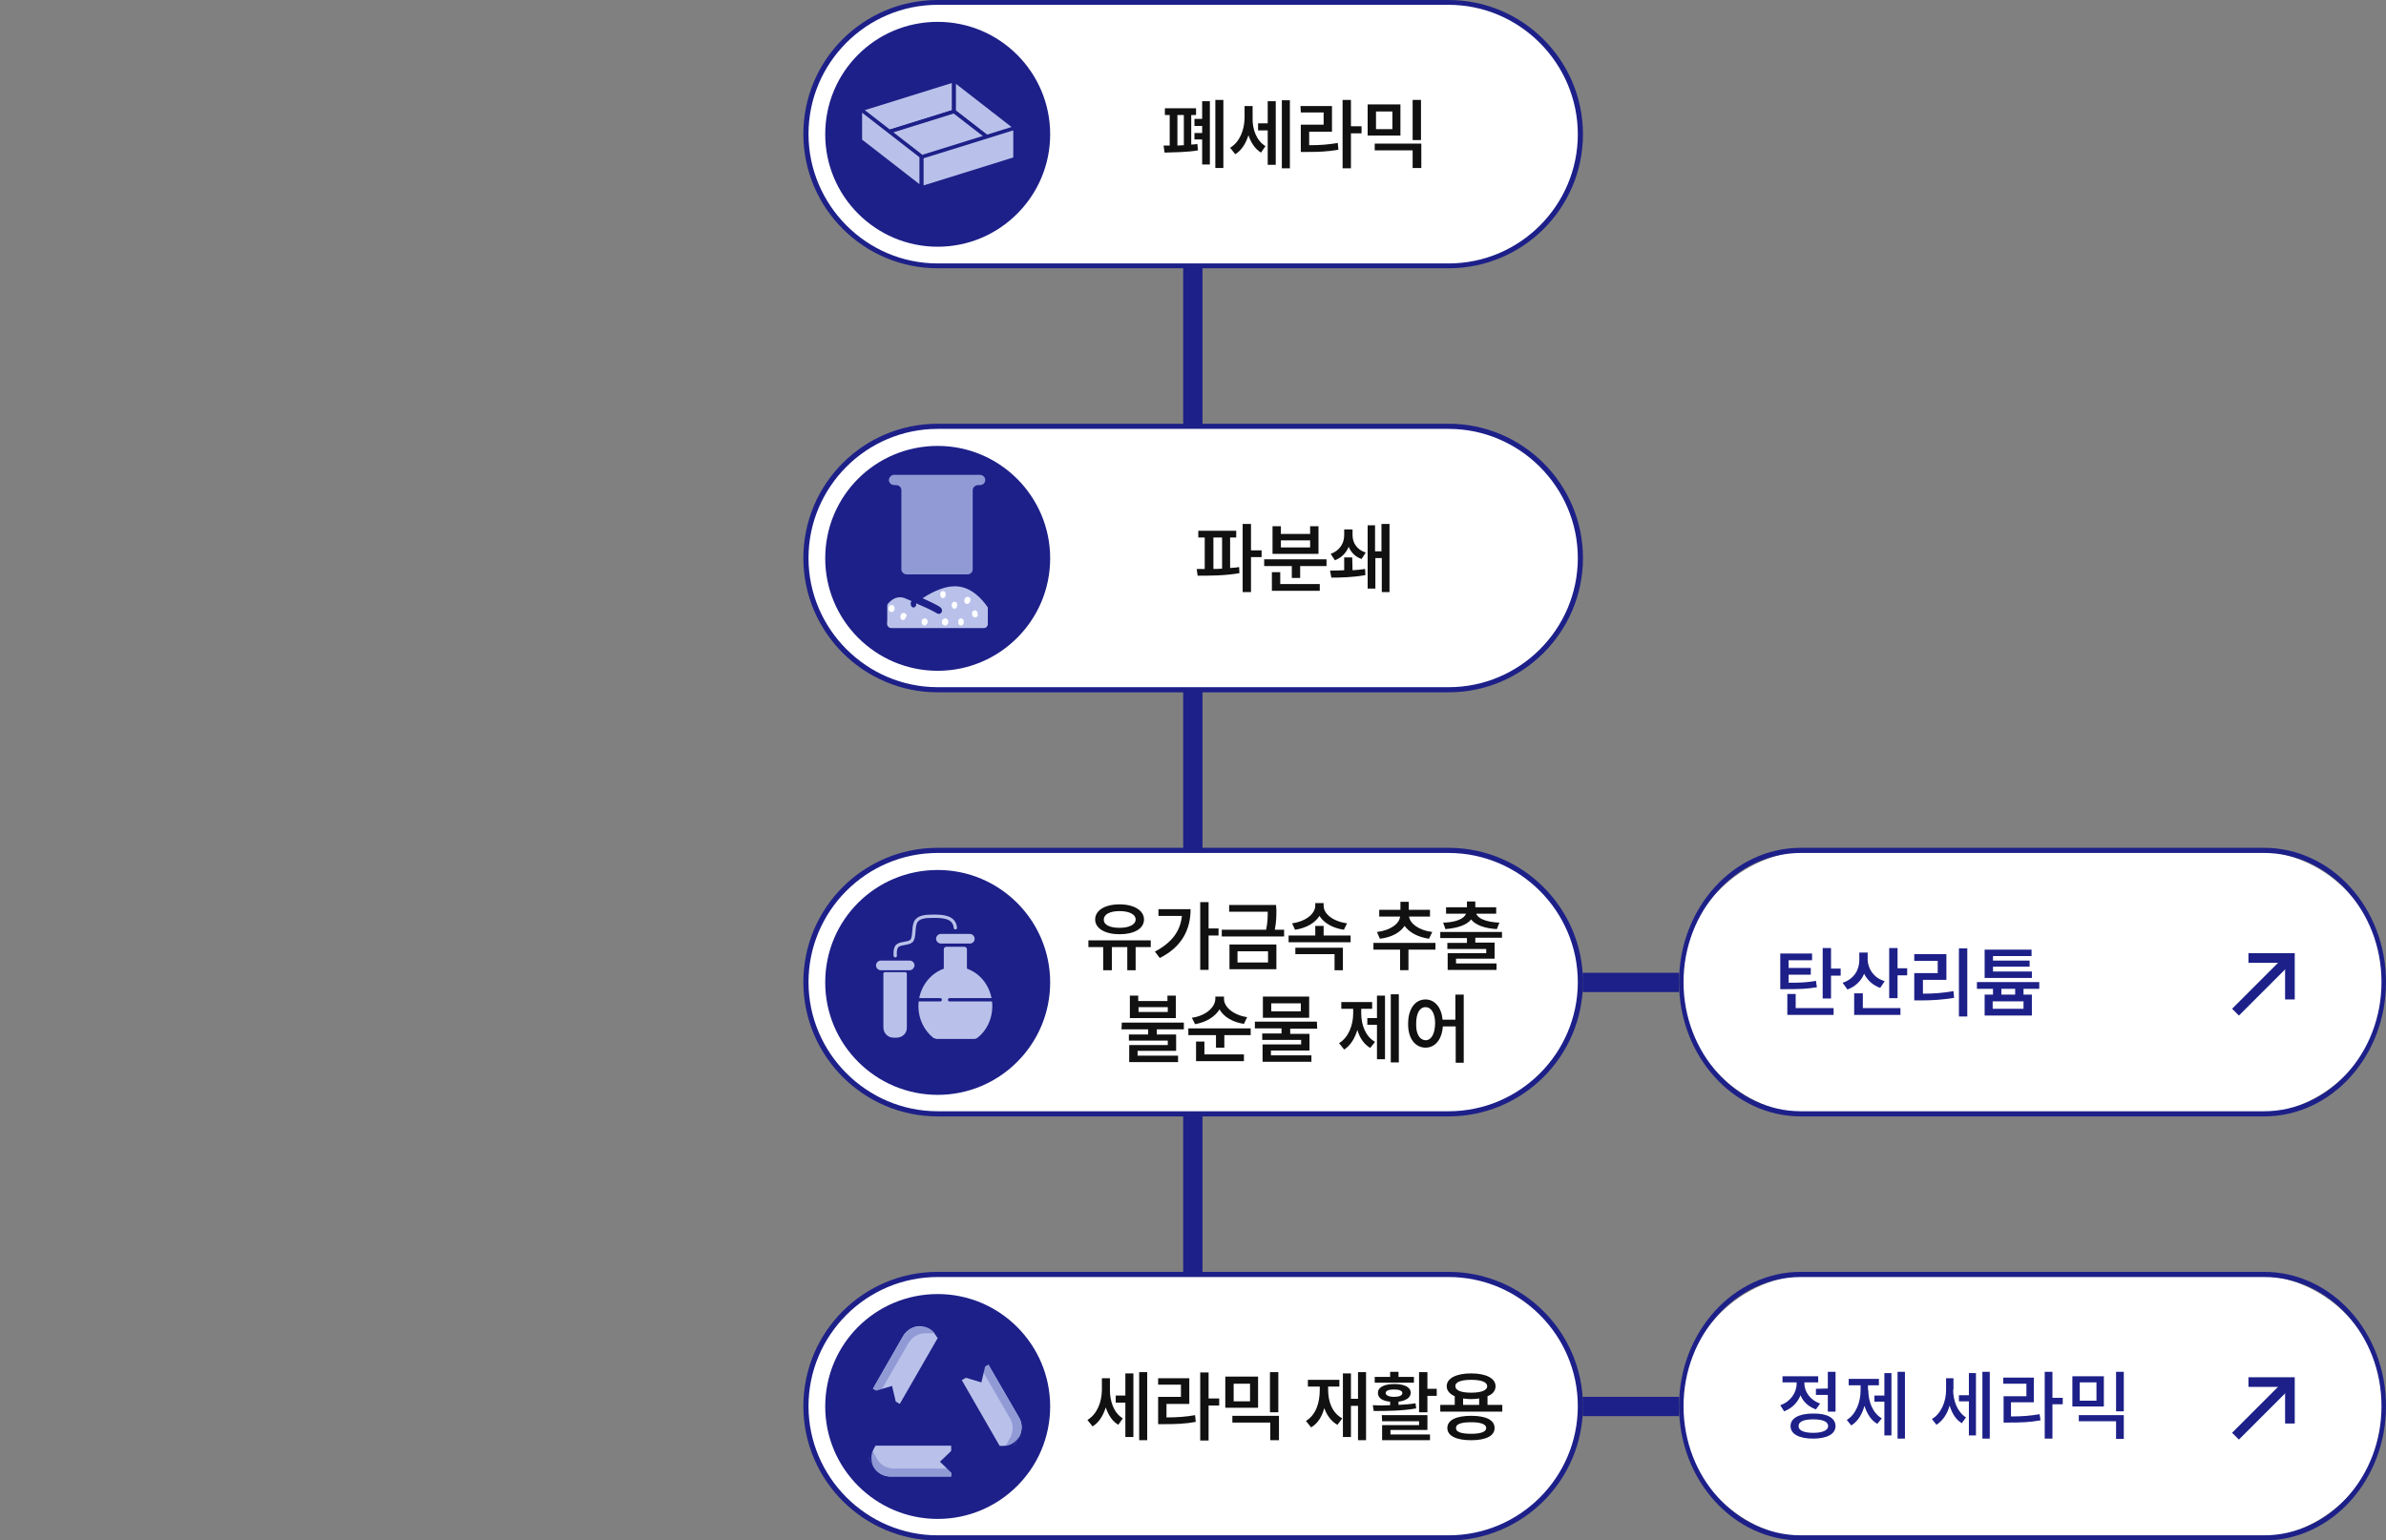
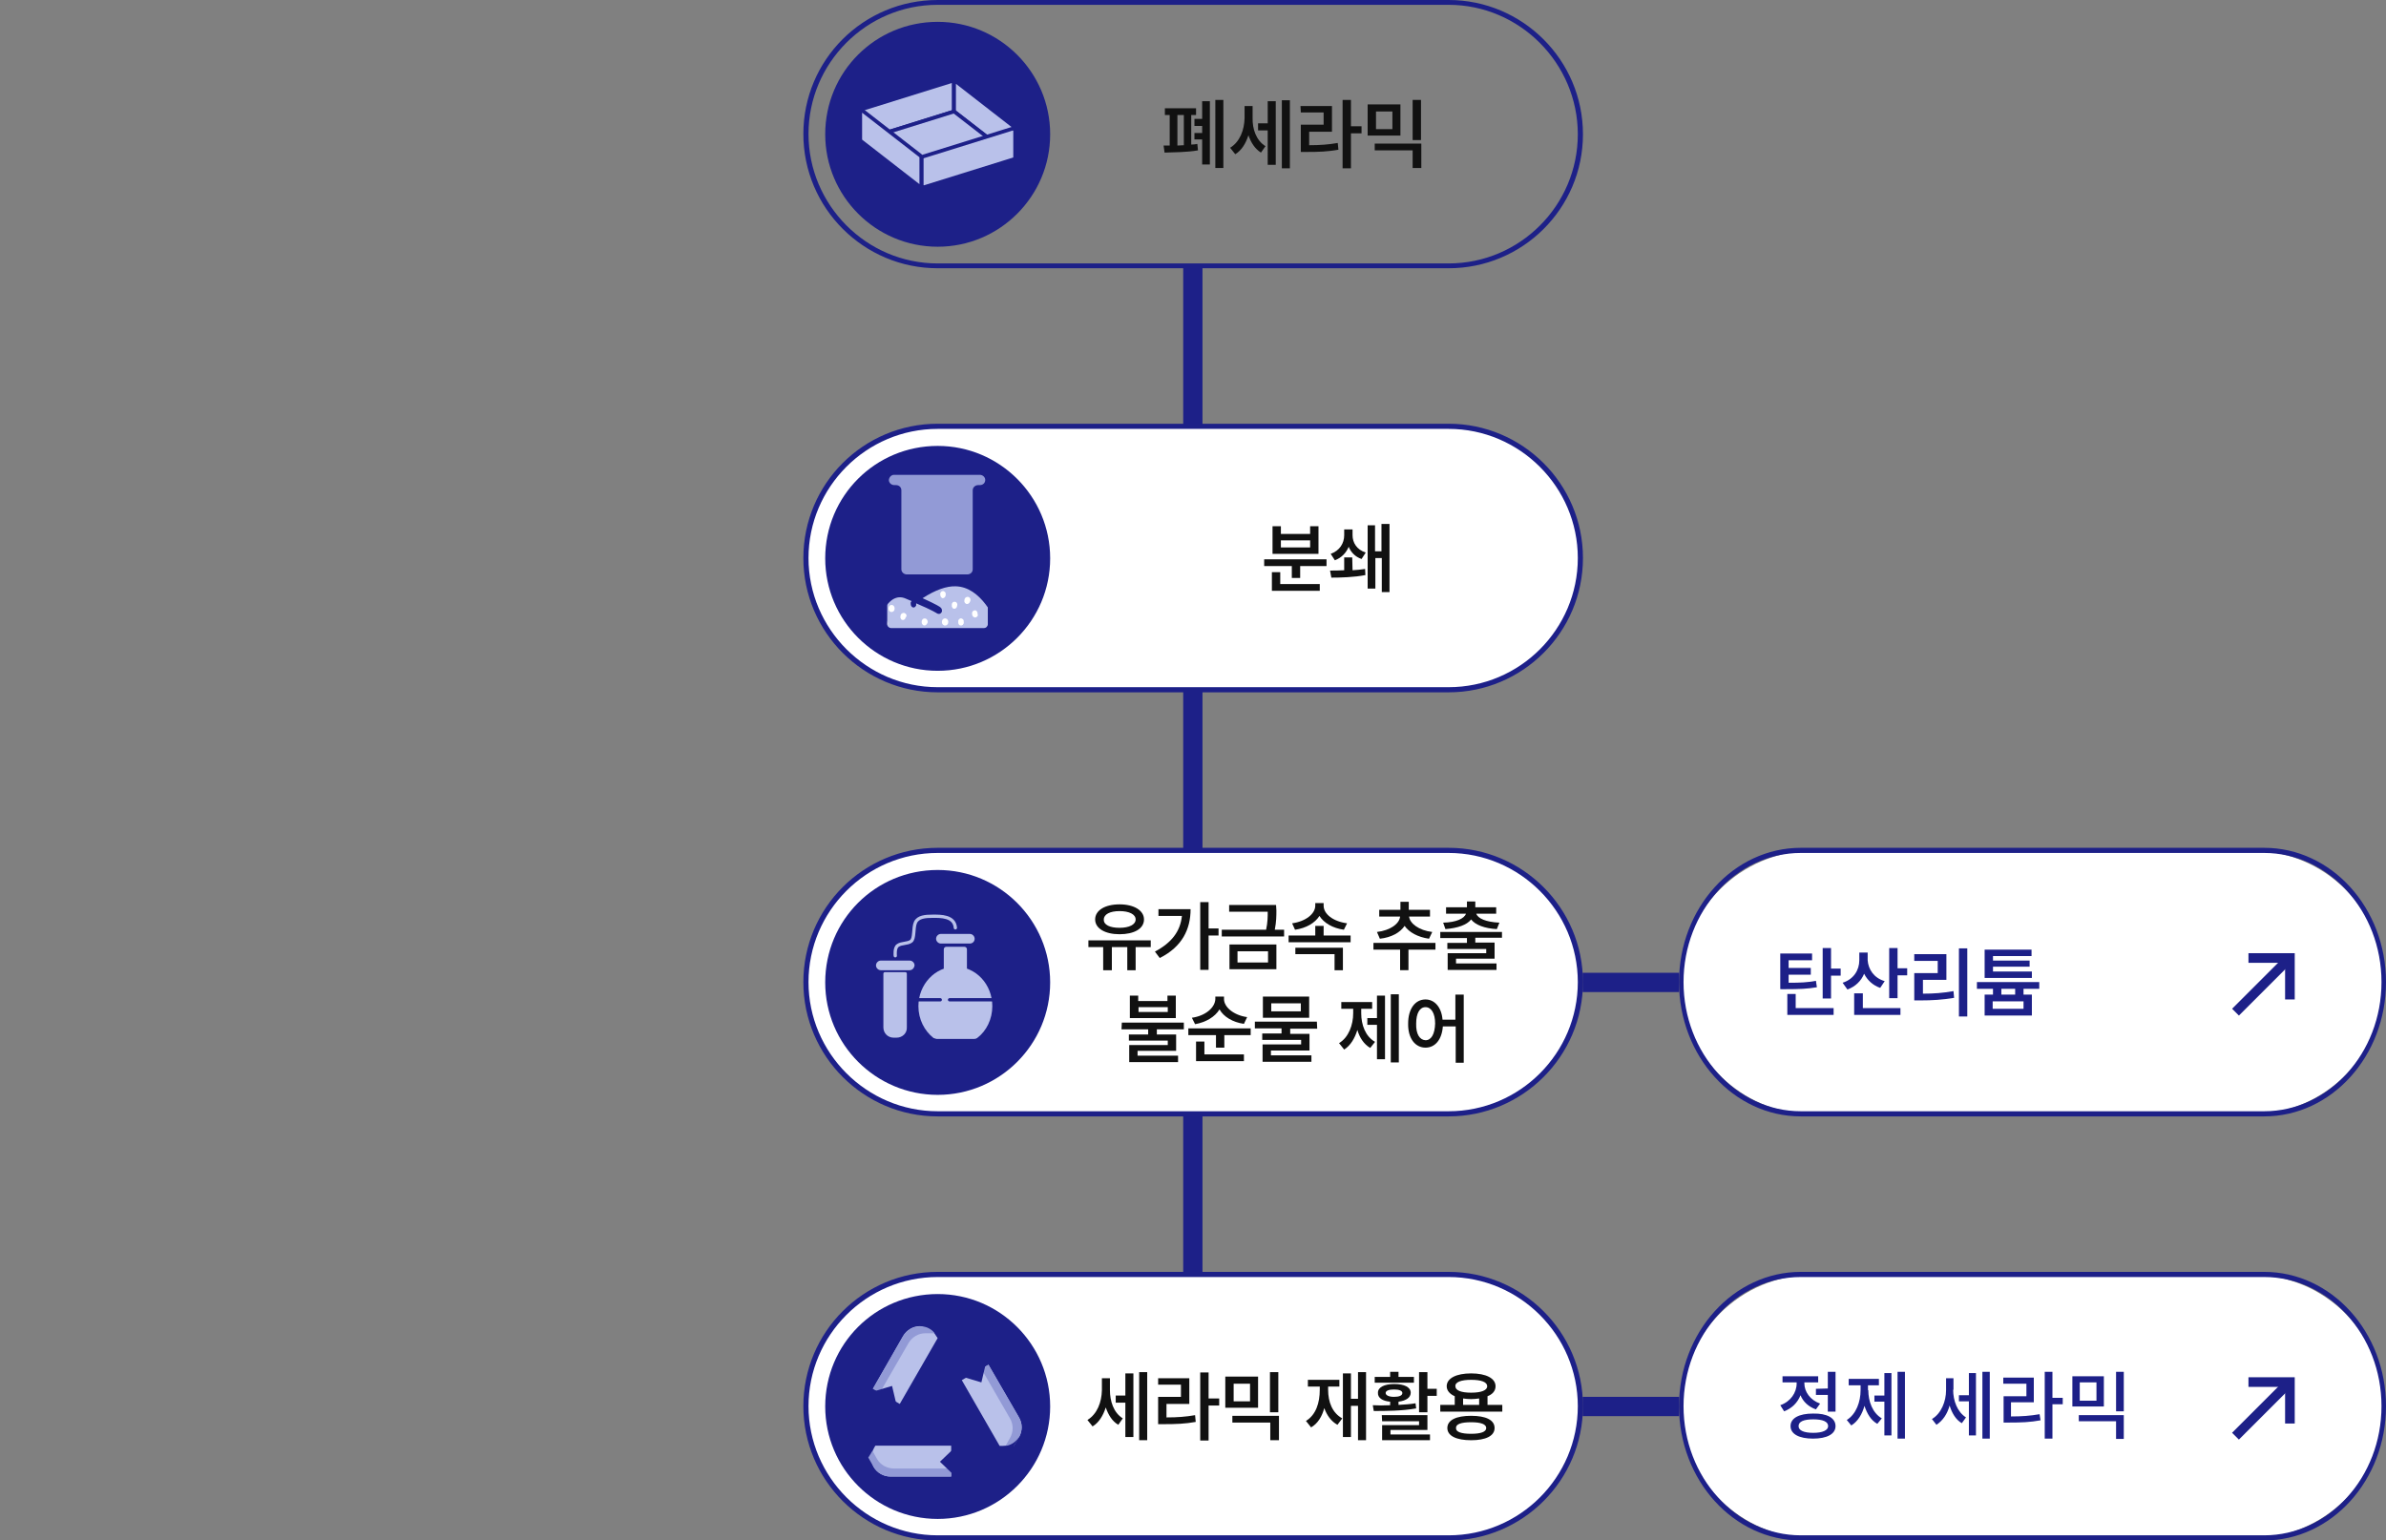
<svg xmlns="http://www.w3.org/2000/svg" xmlns:xlink="http://www.w3.org/1999/xlink" version="1.1" id="_레이어_2" x="0px" y="0px" viewBox="0 0 742.5 479.5" style="enable-background:new 0 0 742.5 479.5;" xml:space="preserve">
  <rect x="0" y="0" width="742.5" height="479.5" fill="#808080" stroke="none" />
  <style type="text/css">
	.st0{clip-path:url(#SVGID_00000088117751917659567120000004178848613550042253_);fill:#FFFFFF;}
	.st1{clip-path:url(#SVGID_00000149370836233212504800000012745422197207875256_);fill:#1D2088;}
	.st2{clip-path:url(#SVGID_00000057870840351448056080000013534706616561154955_);fill:#FFFFFF;}
	.st3{clip-path:url(#SVGID_00000082328851613931220950000007103934323448466359_);fill:#1D2088;}
	.st4{clip-path:url(#SVGID_00000008849090580263423480000013718767043288466096_);fill:#1D2088;}
	.st5{clip-path:url(#SVGID_00000071544205683708631510000005825090020378141837_);fill:#1D2088;}
	.st6{clip-path:url(#SVGID_00000000201280667608906570000016825724550033075861_);fill:#1D2088;}
	.st7{clip-path:url(#SVGID_00000015344150615341603680000017607718608042626703_);fill:#1D2088;}
	.st8{fill:#1D2088;}
	.st9{clip-path:url(#SVGID_00000024685342523537632530000015683486815017936044_);fill:#1D2088;}
	.st10{clip-path:url(#SVGID_00000129928255478122149420000000153890557086502045_);fill:#1D2088;}
	.st11{clip-path:url(#SVGID_00000000905108449197890980000011947026576419933079_);fill:#1D2088;}
	.st12{clip-path:url(#SVGID_00000021819345460783797700000002149669984171531168_);fill:#1D2088;}
	.st13{clip-path:url(#SVGID_00000109732002033324303310000012167769205453719483_);fill:#FFFFFF;}
	.st14{clip-path:url(#SVGID_00000096028190058810443070000001368920905235969671_);fill:#1D2088;}
	.st15{clip-path:url(#SVGID_00000051362094297609286950000008763411847569725843_);fill:#FFFFFF;}
	.st16{clip-path:url(#SVGID_00000020390975873261794020000007303537362081623709_);fill:#1D2088;}
	.st17{clip-path:url(#SVGID_00000150804684165343168430000011580598243656693938_);fill:#FFFFFF;}
	.st18{clip-path:url(#SVGID_00000046329375896247330670000009718129840002063527_);fill:#1D2088;}
	.st19{clip-path:url(#SVGID_00000014606079282527940220000004476936020674356105_);fill:#FFFFFF;}
	.st20{clip-path:url(#SVGID_00000139997586869641906900000012920613461179677095_);fill:#1D2088;}
	.st21{clip-path:url(#SVGID_00000113318395091091373820000008369274368781998212_);fill:#111111;}
	.st22{clip-path:url(#SVGID_00000057139715661484120680000013469230784824678846_);fill:#111111;}
	.st23{clip-path:url(#SVGID_00000098914235161024003560000017013087501759549862_);fill:#111111;}
	.st24{clip-path:url(#SVGID_00000163793240415217204670000010186364624780352896_);fill:#111111;}
	.st25{fill:none;}
	.st26{clip-path:url(#SVGID_00000177450013880617959010000011791117215760697742_);fill:#111111;}
	.st27{clip-path:url(#SVGID_00000039818574418335657140000004349574435365787320_);fill:#111111;}
	.st28{clip-path:url(#SVGID_00000064342711016637802830000016805370304069027464_);fill:#111111;}
	.st29{clip-path:url(#SVGID_00000117644231090933838190000013306863902619696522_);fill:#111111;}
	.st30{clip-path:url(#SVGID_00000023973675711248507740000014658199467074594211_);fill:#111111;}
	.st31{clip-path:url(#SVGID_00000147942686473045593970000002082852863063699379_);fill:#111111;}
	.st32{clip-path:url(#SVGID_00000006690856524869216850000014255605672496350876_);fill:#111111;}
	.st33{clip-path:url(#SVGID_00000062169011501900315640000017481302732772501674_);fill:#111111;}
	.st34{clip-path:url(#SVGID_00000021841824995609969630000003727604544024087685_);fill:#111111;}
	.st35{clip-path:url(#SVGID_00000035512386907519538220000005887553463841673139_);fill:#111111;}
	.st36{clip-path:url(#SVGID_00000151542116048304522510000009084412152282905221_);fill:#111111;}
	.st37{clip-path:url(#SVGID_00000107585192256089515540000015438489920695752335_);fill:#111111;}
	.st38{clip-path:url(#SVGID_00000046334940042844534150000001943297062612644790_);fill:#111111;}
	.st39{clip-path:url(#SVGID_00000147206712417054744670000014315276683885741459_);fill:#111111;}
	.st40{clip-path:url(#SVGID_00000142172138725388534960000008373848587170124473_);fill:#111111;}
	.st41{clip-path:url(#SVGID_00000134213510509082854400000015740536486993522348_);fill:#111111;}
	.st42{clip-path:url(#SVGID_00000177448310132922723360000014427633334735661246_);fill:#111111;}
	.st43{clip-path:url(#SVGID_00000163753911866515239170000012570264027907741875_);fill:#111111;}
	.st44{clip-path:url(#SVGID_00000149369762960164147710000003577281022493371545_);fill:#111111;}
	.st45{clip-path:url(#SVGID_00000110457094064941792820000013165748719377209254_);fill:#111111;}
	.st46{clip-path:url(#SVGID_00000161619708662938903630000017098005692696569254_);fill:#1D2088;}
	.st47{clip-path:url(#SVGID_00000020363533628732910590000005995333445287072665_);fill:#1D2088;}
	.st48{clip-path:url(#SVGID_00000115516393789543139420000010953666890876078509_);fill:#1D2088;}
	.st49{clip-path:url(#SVGID_00000067930945817573506100000010296784105908235407_);fill:#1D2088;}
	.st50{clip-path:url(#SVGID_00000139288554495753713990000011631941005135381430_);fill:#1D2088;}
	.st51{clip-path:url(#SVGID_00000003822299217330393080000014001825966486717108_);}
	.st52{clip-path:url(#SVGID_00000044884603265751369960000002018940935216780949_);fill:#B9C1EA;}
	.st53{clip-path:url(#SVGID_00000000223730638780160520000013131600047874269845_);fill:#FFFFFF;}
	.st54{clip-path:url(#SVGID_00000156563373030027857380000012972741739941737389_);fill:#FFFFFF;}
	.st55{clip-path:url(#SVGID_00000182497712964313247940000012169720535310815387_);fill:#FFFFFF;}
	.st56{clip-path:url(#SVGID_00000008870289602690801240000004939822632735644579_);fill:#FFFFFF;}
	.st57{clip-path:url(#SVGID_00000171677251615150046670000006684747548510417084_);fill:#FFFFFF;}
	.st58{clip-path:url(#SVGID_00000090265400735472063900000000608275207083302565_);fill:#FFFFFF;}
	.st59{clip-path:url(#SVGID_00000011745142511273951050000014879243371473212039_);fill:#FFFFFF;}
	.st60{clip-path:url(#SVGID_00000152967674059984537190000009667294028879850681_);fill:#FFFFFF;}
	.st61{clip-path:url(#SVGID_00000043422404585648642200000016143429706754253963_);fill:#FFFFFF;}
	.st62{clip-path:url(#SVGID_00000010283938218815818300000007049482610352247196_);fill:#FFFFFF;}
	.st63{clip-path:url(#SVGID_00000016754904959459611450000006409891391474800004_);fill:#FFFFFF;}
	.st64{clip-path:url(#SVGID_00000121985535541422500940000003586949897272406667_);fill:#1D2088;}
	.st65{clip-path:url(#SVGID_00000071548769046393320640000007202475425900473017_);fill:#929AD6;}
	.st66{clip-path:url(#SVGID_00000066493459585519889470000009974822941888620706_);fill:#B9C1EA;}
	.st67{clip-path:url(#SVGID_00000133531714992543218460000009593327133307942071_);fill:#929AD6;}
	.st68{clip-path:url(#SVGID_00000048484824423784428050000000304643958622109862_);fill:#B9C1EA;}
	.st69{fill:#929AD6;}
	.st70{fill:#B9C1EA;}
	.st71{fill:#B9C1EA;stroke:#1D2088;stroke-width:1.156;stroke-miterlimit:10;}
	.st72{fill:#B9C1EA;stroke:#1D2088;stroke-width:1.156;stroke-linecap:round;stroke-linejoin:round;stroke-miterlimit:10;}
	.st73{clip-path:url(#SVGID_00000121998465704571365810000011550027693485607076_);fill:#1D2088;}
	.st74{fill:none;stroke:#1D2088;stroke-width:1.021;stroke-linecap:round;stroke-miterlimit:10;}
	.st75{fill:none;stroke:#B9C1EA;stroke-width:1.021;stroke-linecap:round;stroke-miterlimit:10;}
</style>
  <g>
    <g>
      <defs>
        <polygon id="SVGID_1_" points="565.4,0 507.5,0 0,0 0,479.5 507.5,479.5 565.4,479.5 742.5,479.5 742.5,0    " />
      </defs>
      <clipPath id="SVGID_00000026139258937035074270000006227474382822798745_">
        <use xlink:href="#SVGID_1_" style="overflow:visible;" />
      </clipPath>
      <path style="clip-path:url(#SVGID_00000026139258937035074270000006227474382822798745_);fill:#FFFFFF;" d="M741.8,437.8    L741.8,437.8c0,22.6-18.4,41-41,41H564.2c-22.6,0-41-18.4-41-41l0,0c0-22.6,18.4-41,41-41h136.6    C723.5,396.8,741.8,415.1,741.8,437.8z" />
    </g>
    <g>
      <defs>
        <polygon id="SVGID_00000128475973563522557490000005205686881826692784_" points="565.4,0 507.5,0 0,0 0,479.5 507.5,479.5      565.4,479.5 742.5,479.5 742.5,0    " />
      </defs>
      <clipPath id="SVGID_00000044141373958523155000000009253946275138625411_">
        <use xlink:href="#SVGID_00000128475973563522557490000005205686881826692784_" style="overflow:visible;" />
      </clipPath>
      <path style="clip-path:url(#SVGID_00000044141373958523155000000009253946275138625411_);fill:#1D2088;" d="M704.6,479.5H560.4    c-20.9,0-37.9-18.7-37.9-41.8s17-41.8,37.9-41.8h144.2c20.9,0,37.9,18.7,37.9,41.8S725.5,479.5,704.6,479.5z M560.4,397.5    c-20.1,0-36.5,18.1-36.5,40.2s16.4,40.2,36.5,40.2h144.2c20.1,0,36.5-18.1,36.5-40.2s-16.4-40.2-36.5-40.2H560.4z" />
    </g>
    <g>
      <defs>
        <polygon id="SVGID_00000049910235748627639630000004247341246380878211_" points="565.4,0 507.5,0 0,0 0,479.5 507.5,479.5      565.4,479.5 742.5,479.5 742.5,0    " />
      </defs>
      <clipPath id="SVGID_00000069394303917753356330000010469389723372575129_">
        <use xlink:href="#SVGID_00000049910235748627639630000004247341246380878211_" style="overflow:visible;" />
      </clipPath>
      <path style="clip-path:url(#SVGID_00000069394303917753356330000010469389723372575129_);fill:#FFFFFF;" d="M741.8,305.8    L741.8,305.8c0,22.6-18.4,41-41,41H564.2c-22.6,0-41-18.4-41-41l0,0c0-22.6,18.4-41,41-41h136.6    C723.5,264.8,741.8,283.1,741.8,305.8z" />
    </g>
    <g>
      <defs>
        <polygon id="SVGID_00000062870887305911203530000003215215762469063595_" points="565.4,0 507.5,0 0,0 0,479.5 507.5,479.5      565.4,479.5 742.5,479.5 742.5,0    " />
      </defs>
      <clipPath id="SVGID_00000075124116911732483960000014627493120142557614_">
        <use xlink:href="#SVGID_00000062870887305911203530000003215215762469063595_" style="overflow:visible;" />
      </clipPath>
      <path style="clip-path:url(#SVGID_00000075124116911732483960000014627493120142557614_);fill:#1D2088;" d="M704.6,347.5H560.4    c-20.9,0-37.9-18.7-37.9-41.8s17-41.8,37.9-41.8h144.2c20.9,0,37.9,18.7,37.9,41.8S725.5,347.5,704.6,347.5z M560.4,265.5    c-20.1,0-36.5,18.1-36.5,40.2s16.4,40.2,36.5,40.2h144.2c20.1,0,36.5-18.1,36.5-40.2s-16.4-40.2-36.5-40.2H560.4z" />
    </g>
    <g>
      <defs>
        <polygon id="SVGID_00000005954006577920202360000008021191793591464126_" points="565.4,0 507.5,0 0,0 0,479.5 507.5,479.5      565.4,479.5 742.5,479.5 742.5,0    " />
      </defs>
      <clipPath id="SVGID_00000170966327970810122330000005025815979798974852_">
        <use xlink:href="#SVGID_00000005954006577920202360000008021191793591464126_" style="overflow:visible;" />
      </clipPath>
      <path style="clip-path:url(#SVGID_00000170966327970810122330000005025815979798974852_);fill:#1D2088;" d="M563.9,298.9h-7.3v2.4    h6.9v2.1h-6.9v2.5c3.7,0,5.9-0.1,8.5-0.6l0.3,2c-2.9,0.5-5.4,0.6-9.7,0.6H554v-11.1h9.9V298.9L563.9,298.9z M556.2,309.4h2.6v4.4    h11.8v2.1h-14.4L556.2,309.4L556.2,309.4z M567.2,295.1h2.6v6.4h3v2.2h-3v7.1h-2.6V295.1L567.2,295.1z" />
    </g>
    <g>
      <defs>
        <polygon id="SVGID_00000152966116773016664960000011404090802835035292_" points="565.4,0 507.5,0 0,0 0,479.5 507.5,479.5      565.4,479.5 742.5,479.5 742.5,0    " />
      </defs>
      <clipPath id="SVGID_00000139998488549157571630000012360861003892939674_">
        <use xlink:href="#SVGID_00000152966116773016664960000011404090802835035292_" style="overflow:visible;" />
      </clipPath>
      <path style="clip-path:url(#SVGID_00000139998488549157571630000012360861003892939674_);fill:#1D2088;" d="M586.5,305.4l-1.4,2.1    c-2.3-0.8-4-2.4-5-4.4c-0.9,2.2-2.7,4-5.2,4.9l-1.5-2.1c3.5-1.1,5.2-4,5.2-7v-2.4h2.6v2.4C581.4,301.7,583.1,304.4,586.5,305.4    L586.5,305.4z M577,309.2h2.7v4.6h11.7v2.1H577V309.2L577,309.2z M587.9,295.1h2.6v6.3h3v2.2h-3v7.1h-2.6V295.1L587.9,295.1z" />
    </g>
    <g>
      <defs>
        <polygon id="SVGID_00000078737614086819348330000003474766746963417732_" points="565.4,0 507.5,0 0,0 0,479.5 507.5,479.5      565.4,479.5 742.5,479.5 742.5,0    " />
      </defs>
      <clipPath id="SVGID_00000134240167520860029670000001469099900481788603_">
        <use xlink:href="#SVGID_00000078737614086819348330000003474766746963417732_" style="overflow:visible;" />
      </clipPath>
      <path style="clip-path:url(#SVGID_00000134240167520860029670000001469099900481788603_);fill:#1D2088;" d="M595.7,297h10v8h-7.3    v4.3c3.3,0,6.2-0.2,9.5-0.8l0.2,2.1c-3.6,0.6-6.8,0.8-10.6,0.8h-1.8v-8.5h7.3v-3.8h-7.3L595.7,297L595.7,297z M612.2,316.4h-2.6    v-21.2h2.6V316.4z" />
    </g>
    <g>
      <defs>
        <polygon id="SVGID_00000147191783177472399710000018302709912688203158_" points="565.4,0 507.5,0 0,0 0,479.5 507.5,479.5      565.4,479.5 742.5,479.5 742.5,0    " />
      </defs>
      <clipPath id="SVGID_00000026140809189695383410000007337912328479266992_">
        <use xlink:href="#SVGID_00000147191783177472399710000018302709912688203158_" style="overflow:visible;" />
      </clipPath>
      <path style="clip-path:url(#SVGID_00000026140809189695383410000007337912328479266992_);fill:#1D2088;" d="M634.6,307.8h-4.9v1.8    h2.6v6.5h-14.7v-6.5h2.6v-1.8h-5v-2.1h19.4L634.6,307.8L634.6,307.8z M617.7,295.6h14.5v2h-12v1.4h11.4v1.9h-11.4v1.5h12.1v2    h-14.7v-8.8H617.7z M629.7,314v-2.3h-9.6v2.3H629.7z M627.1,309.6v-1.8h-4.3v1.8H627.1z" />
    </g>
    <rect x="692.3" y="305.1" transform="matrix(0.707 -0.707 0.707 0.707 -10.551 587.747)" class="st8" width="23.8" height="3" />
    <g>
      <defs>
        <polygon id="SVGID_00000013891017157983624970000007521065961382353810_" points="565.4,0 507.5,0 0,0 0,479.5 507.5,479.5      565.4,479.5 742.5,479.5 742.5,0    " />
      </defs>
      <clipPath id="SVGID_00000078034576531571427550000004641408617930313388_">
        <use xlink:href="#SVGID_00000013891017157983624970000007521065961382353810_" style="overflow:visible;" />
      </clipPath>
      <polygon style="clip-path:url(#SVGID_00000078034576531571427550000004641408617930313388_);fill:#1D2088;" points="714.1,311.1     711.1,311.1 711.1,299.7 699.7,299.7 699.7,296.7 714.1,296.7   " />
    </g>
    <g>
      <defs>
        <polygon id="SVGID_00000056418172705427134660000002795410331814428817_" points="565.4,0 507.5,0 0,0 0,479.5 507.5,479.5      565.4,479.5 742.5,479.5 742.5,0    " />
      </defs>
      <clipPath id="SVGID_00000105406802211237986720000003178675570881153207_">
        <use xlink:href="#SVGID_00000056418172705427134660000002795410331814428817_" style="overflow:visible;" />
      </clipPath>
      <rect x="492.5" y="302.8" style="clip-path:url(#SVGID_00000105406802211237986720000003178675570881153207_);fill:#1D2088;" width="30" height="6" />
    </g>
    <rect x="692.3" y="437.1" transform="matrix(0.707 -0.707 0.707 0.707 -103.888 626.408)" class="st8" width="23.8" height="3" />
    <g>
      <defs>
        <polygon id="SVGID_00000039119005790480389000000008295699101081806481_" points="565.4,0 507.5,0 0,0 0,479.5 507.5,479.5      565.4,479.5 742.5,479.5 742.5,0    " />
      </defs>
      <clipPath id="SVGID_00000137838790987843071550000018294866943523316405_">
        <use xlink:href="#SVGID_00000039119005790480389000000008295699101081806481_" style="overflow:visible;" />
      </clipPath>
      <polygon style="clip-path:url(#SVGID_00000137838790987843071550000018294866943523316405_);fill:#1D2088;" points="714.1,443.1     711.1,443.1 711.1,431.7 699.7,431.7 699.7,428.7 714.1,428.7   " />
    </g>
    <g>
      <defs>
        <polygon id="SVGID_00000106130276022173550360000009158198611236954252_" points="565.4,0 507.5,0 0,0 0,479.5 507.5,479.5      565.4,479.5 742.5,479.5 742.5,0    " />
      </defs>
      <clipPath id="SVGID_00000141418955414881931640000016957856284135552428_">
        <use xlink:href="#SVGID_00000106130276022173550360000009158198611236954252_" style="overflow:visible;" />
      </clipPath>
      <rect x="492.5" y="434.8" style="clip-path:url(#SVGID_00000141418955414881931640000016957856284135552428_);fill:#1D2088;" width="30" height="6" />
    </g>
    <g>
      <defs>
        <polygon id="SVGID_00000158750448051705759960000008672809939570859137_" points="565.4,0 507.5,0 0,0 0,479.5 507.5,479.5      565.4,479.5 742.5,479.5 742.5,0    " />
      </defs>
      <clipPath id="SVGID_00000170959678933026040150000015604224603793815178_">
        <use xlink:href="#SVGID_00000158750448051705759960000008672809939570859137_" style="overflow:visible;" />
      </clipPath>
-       <path style="clip-path:url(#SVGID_00000170959678933026040150000015604224603793815178_);fill:#FFFFFF;" d="M491.8,41.8    L491.8,41.8c0,22.6-18.4,41-41,41h-159c-22.6,0-41-18.4-41-41l0,0c0-22.6,18.4-41,41-41h159C473.4,0.8,491.8,19.1,491.8,41.8z" />
    </g>
    <g>
      <defs>
        <polygon id="SVGID_00000052072646323700679810000003946792388788415155_" points="565.4,0 507.5,0 0,0 0,479.5 507.5,479.5      565.4,479.5 742.5,479.5 742.5,0    " />
      </defs>
      <clipPath id="SVGID_00000111894619298930104350000005430142877859550105_">
        <use xlink:href="#SVGID_00000052072646323700679810000003946792388788415155_" style="overflow:visible;" />
      </clipPath>
      <path style="clip-path:url(#SVGID_00000111894619298930104350000005430142877859550105_);fill:#1D2088;" d="M450.8,83.5h-159    c-23,0-41.8-18.7-41.8-41.8S268.7,0,291.8,0h159c23,0,41.8,18.7,41.8,41.8S473.8,83.5,450.8,83.5z M291.8,1.5    c-22.2,0-40.2,18.1-40.2,40.2s18,40.3,40.2,40.3h159C473,82,491,63.9,491,41.8S472.9,1.5,450.8,1.5H291.8z" />
    </g>
    <g>
      <defs>
        <polygon id="SVGID_00000116197344611402680150000017565248980349277859_" points="565.4,0 507.5,0 0,0 0,479.5 507.5,479.5      565.4,479.5 742.5,479.5 742.5,0    " />
      </defs>
      <clipPath id="SVGID_00000088823705620057242900000015414982087796507025_">
        <use xlink:href="#SVGID_00000116197344611402680150000017565248980349277859_" style="overflow:visible;" />
      </clipPath>
      <path style="clip-path:url(#SVGID_00000088823705620057242900000015414982087796507025_);fill:#FFFFFF;" d="M491.8,173.8    L491.8,173.8c0,22.6-18.4,41-41,41h-159c-22.6,0-41-18.4-41-41l0,0c0-22.6,18.4-41,41-41h159C473.4,132.8,491.8,151.1,491.8,173.8    z" />
    </g>
    <g>
      <defs>
        <polygon id="SVGID_00000173139546326900267170000016426774123736285349_" points="565.4,0 507.5,0 0,0 0,479.5 507.5,479.5      565.4,479.5 742.5,479.5 742.5,0    " />
      </defs>
      <clipPath id="SVGID_00000114056437515319868780000012085038788209513602_">
        <use xlink:href="#SVGID_00000173139546326900267170000016426774123736285349_" style="overflow:visible;" />
      </clipPath>
      <path style="clip-path:url(#SVGID_00000114056437515319868780000012085038788209513602_);fill:#1D2088;" d="M450.8,215.5h-159    c-23,0-41.8-18.7-41.8-41.8s18.7-41.8,41.8-41.8h159c23,0,41.8,18.7,41.8,41.8S473.8,215.5,450.8,215.5z M291.8,133.5    c-22.2,0-40.2,18.1-40.2,40.2s18.1,40.2,40.2,40.2h159c22.2,0,40.2-18.1,40.2-40.2s-18.1-40.2-40.2-40.2H291.8z" />
    </g>
    <g>
      <defs>
        <polygon id="SVGID_00000073715711928837365240000014653838940318433409_" points="565.4,0 507.5,0 0,0 0,479.5 507.5,479.5      565.4,479.5 742.5,479.5 742.5,0    " />
      </defs>
      <clipPath id="SVGID_00000174575059853972833470000008851248727716981134_">
        <use xlink:href="#SVGID_00000073715711928837365240000014653838940318433409_" style="overflow:visible;" />
      </clipPath>
      <path style="clip-path:url(#SVGID_00000174575059853972833470000008851248727716981134_);fill:#FFFFFF;" d="M491.8,305.8    L491.8,305.8c0,22.6-18.4,41-41,41h-159c-22.6,0-41-18.4-41-41l0,0c0-22.6,18.4-41,41-41h159C473.4,264.8,491.8,283.1,491.8,305.8    z" />
    </g>
    <g>
      <defs>
        <polygon id="SVGID_00000113332182540445345250000003845420437466352062_" points="565.4,0 507.5,0 0,0 0,479.5 507.5,479.5      565.4,479.5 742.5,479.5 742.5,0    " />
      </defs>
      <clipPath id="SVGID_00000144303345214067240700000011964865224727357571_">
        <use xlink:href="#SVGID_00000113332182540445345250000003845420437466352062_" style="overflow:visible;" />
      </clipPath>
      <path style="clip-path:url(#SVGID_00000144303345214067240700000011964865224727357571_);fill:#1D2088;" d="M450.8,347.5h-159    c-23,0-41.8-18.7-41.8-41.8s18.7-41.8,41.8-41.8h159c23,0,41.8,18.7,41.8,41.8S473.8,347.5,450.8,347.5z M291.8,265.5    c-22.2,0-40.2,18.1-40.2,40.2s18.1,40.2,40.2,40.2h159c22.2,0,40.2-18.1,40.2-40.2s-18.1-40.2-40.2-40.2H291.8z" />
    </g>
    <g>
      <defs>
        <polygon id="SVGID_00000154395944146342242420000002248180043422647690_" points="565.4,0 507.5,0 0,0 0,479.5 507.5,479.5      565.4,479.5 742.5,479.5 742.5,0    " />
      </defs>
      <clipPath id="SVGID_00000134231198569317881560000000354069702768903064_">
        <use xlink:href="#SVGID_00000154395944146342242420000002248180043422647690_" style="overflow:visible;" />
      </clipPath>
      <path style="clip-path:url(#SVGID_00000134231198569317881560000000354069702768903064_);fill:#FFFFFF;" d="M491.8,437.8    L491.8,437.8c0,22.6-18.4,41-41,41h-159c-22.6,0-41-18.4-41-41l0,0c0-22.6,18.4-41,41-41h159C473.4,396.8,491.8,415.1,491.8,437.8    z" />
    </g>
    <g>
      <defs>
        <polygon id="SVGID_00000150094496432591521960000014648302199096767133_" points="565.4,0 507.5,0 0,0 0,479.5 507.5,479.5      565.4,479.5 742.5,479.5 742.5,0    " />
      </defs>
      <clipPath id="SVGID_00000114060683309181624500000012364866712453899681_">
        <use xlink:href="#SVGID_00000150094496432591521960000014648302199096767133_" style="overflow:visible;" />
      </clipPath>
      <path style="clip-path:url(#SVGID_00000114060683309181624500000012364866712453899681_);fill:#1D2088;" d="M450.8,479.5h-159    c-23,0-41.8-18.7-41.8-41.8s18.7-41.8,41.8-41.8h159c23,0,41.8,18.7,41.8,41.8S473.8,479.5,450.8,479.5z M291.8,397.5    c-22.2,0-40.2,18.1-40.2,40.2s18.1,40.2,40.2,40.2h159c22.2,0,40.2-18.1,40.2-40.2s-18.1-40.2-40.2-40.2H291.8z" />
    </g>
    <g>
      <defs>
        <polygon id="SVGID_00000072965399465857938230000010128517490018287778_" points="565.4,0 507.5,0 0,0 0,479.5 507.5,479.5      565.4,479.5 742.5,479.5 742.5,0    " />
      </defs>
      <clipPath id="SVGID_00000183224761682183516540000002236358254244539531_">
        <use xlink:href="#SVGID_00000072965399465857938230000010128517490018287778_" style="overflow:visible;" />
      </clipPath>
      <path style="clip-path:url(#SVGID_00000183224761682183516540000002236358254244539531_);fill:#111111;" d="M364,45.3v-9.5h-1.5    v-2.1h9.7v2.1h-1.5V45c0.7,0,1.3-0.1,1.9-0.2l0.2,2c-3.3,0.6-7.6,0.6-10.4,0.7l-0.3-2.2C362.7,45.3,363.3,45.3,364,45.3L364,45.3z     M368.4,45.2v-9.4h-2v9.5L368.4,45.2z M371.7,41.4h2.4v-2.2h-2.4V37h2.4v-5.5h2.4v19.7h-2.4v-7.8h-2.4    C371.7,43.5,371.7,41.4,371.7,41.4z M380.7,52.3h-2.5V31.1h2.5V52.3z" />
    </g>
    <g>
      <defs>
        <polygon id="SVGID_00000039109232948223109180000006551677184827842486_" points="565.4,0 507.5,0 0,0 0,479.5 507.5,479.5      565.4,479.5 742.5,479.5 742.5,0    " />
      </defs>
      <clipPath id="SVGID_00000099635048848627669940000009233384542944820917_">
        <use xlink:href="#SVGID_00000039109232948223109180000006551677184827842486_" style="overflow:visible;" />
      </clipPath>
      <path style="clip-path:url(#SVGID_00000099635048848627669940000009233384542944820917_);fill:#111111;" d="M393.8,45.5l-1.4,2    c-1.9-1.2-3.1-3.1-3.9-5.4c-0.8,2.5-2.1,4.7-4.1,5.9l-1.6-2c3.1-1.9,4.4-5.6,4.5-9.2V33h2.5v3.7C389.7,40.1,390.9,43.7,393.8,45.5    L393.8,45.5z M391.5,38.4h3v-6.9h2.5v19.8h-2.5V40.6h-3V38.4z M398.9,31.2h2.5v21.2h-2.5V31.2L398.9,31.2z" />
    </g>
    <g>
      <defs>
        <polygon id="SVGID_00000044878116259053231900000015512771613739985562_" points="565.4,0 507.5,0 0,0 0,479.5 507.5,479.5      565.4,479.5 742.5,479.5 742.5,0    " />
      </defs>
      <clipPath id="SVGID_00000163763369970501793270000005940788889069136770_">
        <use xlink:href="#SVGID_00000044878116259053231900000015512771613739985562_" style="overflow:visible;" />
      </clipPath>
      <path style="clip-path:url(#SVGID_00000163763369970501793270000005940788889069136770_);fill:#111111;" d="M404.7,33h9.8v8h-7.1    v4.2c3.4,0,6-0.2,8.9-0.7l0.2,2.1c-3.3,0.6-6.1,0.7-10,0.7h-1.7v-8.5h7.1V35h-7.1L404.7,33L404.7,33z M420.4,39.3h3.3v2.2h-3.3    v10.9h-2.6V31.1h2.6V39.3L420.4,39.3z" />
    </g>
    <g>
      <defs>
        <polygon id="SVGID_00000036244551870751315200000017537986752120760242_" points="565.4,0 507.5,0 0,0 0,479.5 507.5,479.5      565.4,479.5 742.5,479.5 742.5,0    " />
      </defs>
      <clipPath id="SVGID_00000023960694055199605570000017170816036814390941_">
        <use xlink:href="#SVGID_00000036244551870751315200000017537986752120760242_" style="overflow:visible;" />
      </clipPath>
      <path style="clip-path:url(#SVGID_00000023960694055199605570000017170816036814390941_);fill:#111111;" d="M425.6,32.5h10.2v9.7    h-10.2V32.5z M442.2,52.3h-2.6v-5.5h-11.8v-2.1h14.5v7.6H442.2z M433.3,40.2v-5.5h-5.1v5.5H433.3z M439.6,31.1h2.6v12.5h-2.6V31.1    z" />
    </g>
    <polygon class="st25" points="565.4,0 507.5,0 0,0 0,479.5 507.5,479.5 565.4,479.5 742.5,479.5 742.5,0  " />
    <path class="st8" d="M291.8,6.8L291.8,6.8c19.3,0,35,15.7,35,35l0,0c0,19.3-15.7,35-35,35l0,0c-19.3,0-35-15.7-35-35l0,0   C256.8,22.4,272.4,6.8,291.8,6.8z" />
    <g>
      <defs>
-         <polygon id="SVGID_00000041278684747092515430000001252846815399753348_" points="565.4,0 507.5,0 0,0 0,479.5 507.5,479.5      565.4,479.5 742.5,479.5 742.5,0    " />
-       </defs>
+         </defs>
      <clipPath id="SVGID_00000054979662491721391170000013999741379797038997_">
        <use xlink:href="#SVGID_00000041278684747092515430000001252846815399753348_" style="overflow:visible;" />
      </clipPath>
      <path style="clip-path:url(#SVGID_00000054979662491721391170000013999741379797038997_);fill:#111111;" d="M384.8,167.3h-2v9.5    c1-0.1,1.9-0.1,2.8-0.3l0.1,1.9c-4.4,0.8-9.3,0.8-13,0.8l-0.3-2.1c0.8,0,1.6,0,2.5,0v-9.8h-2v-2.1h11.8v2.1L384.8,167.3    L384.8,167.3z M380.3,177v-9.7h-2.7v9.8C378.4,177.1,379.3,177.1,380.3,177z M386.7,163.1h2.6v8.2h3.3v2.1h-3.3v10.9h-2.6V163.1    L386.7,163.1z" />
    </g>
    <g>
      <defs>
        <polygon id="SVGID_00000112604598507254612950000008292145762862866357_" points="565.4,0 507.5,0 0,0 0,479.5 507.5,479.5      565.4,479.5 742.5,479.5 742.5,0    " />
      </defs>
      <clipPath id="SVGID_00000074415116604744094390000015623770001078769280_">
        <use xlink:href="#SVGID_00000112604598507254612950000008292145762862866357_" style="overflow:visible;" />
      </clipPath>
      <path style="clip-path:url(#SVGID_00000074415116604744094390000015623770001078769280_);fill:#111111;" d="M412.8,176.2h-8.2v3.7    H402v-3.7h-8.6v-2.1h19.4V176.2L412.8,176.2z M395.8,178.1h2.6v3.7h12.3v2.1h-14.9V178.1L395.8,178.1z M396,163.8h2.6v2.4h9.1    v-2.4h2.6v8.6H396V163.8z M407.7,170.4v-2.2h-9.1v2.2H407.7z" />
    </g>
    <g>
      <defs>
        <polygon id="SVGID_00000013155329508355011190000016153772988488111251_" points="565.4,0 507.5,0 0,0 0,479.5 507.5,479.5      565.4,479.5 742.5,479.5 742.5,0    " />
      </defs>
      <clipPath id="SVGID_00000093165445499361336900000005422569061683521981_">
        <use xlink:href="#SVGID_00000013155329508355011190000016153772988488111251_" style="overflow:visible;" />
      </clipPath>
      <path style="clip-path:url(#SVGID_00000093165445499361336900000005422569061683521981_);fill:#111111;" d="M420.9,177.5    c1.4-0.1,2.7-0.2,3.9-0.4l0.1,1.9c-3.5,0.7-7.9,0.8-10.6,0.8l-0.4-2.2c1.2,0,2.8,0,4.4-0.1v-4h2.5L420.9,177.5L420.9,177.5z     M418.3,166.6v-1.8h2.6v1.8c0,2.3,1.3,4.5,4.1,5.4l-1.3,2c-2-0.7-3.3-2.1-4-3.8c-0.8,1.9-2.2,3.4-4.3,4.2l-1.3-2    C416.9,171.4,418.3,169.1,418.3,166.6L418.3,166.6z M425.5,163.5h2.4v8.1h2v-8.5h2.5v21.2H430v-10.6h-2v9.5h-2.4v-19.7H425.5z" />
    </g>
    <g>
      <defs>
        <polygon id="SVGID_00000074417201944787338010000004210721872264771201_" points="565.4,0 507.5,0 0,0 0,479.5 507.5,479.5      565.4,479.5 742.5,479.5 742.5,0    " />
      </defs>
      <clipPath id="SVGID_00000050621125611832959520000018237781124279552130_">
        <use xlink:href="#SVGID_00000074417201944787338010000004210721872264771201_" style="overflow:visible;" />
      </clipPath>
      <path style="clip-path:url(#SVGID_00000050621125611832959520000018237781124279552130_);fill:#111111;" d="M358.1,294.8h-4.7v7.2    h-2.6v-7.2H346v7.2h-2.7v-7.2h-4.6v-2.1h19.4L358.1,294.8L358.1,294.8z M348.4,281.5c4.5,0,7.6,1.9,7.6,4.7c0,2.9-3.1,4.6-7.6,4.6    s-7.6-1.8-7.6-4.6S343.8,281.5,348.4,281.5z M348.4,288.8c3,0,5-1,5-2.6s-2-2.6-5-2.6s-4.9,1-4.9,2.6    C343.4,287.9,345.4,288.8,348.4,288.8z" />
    </g>
    <g>
      <defs>
        <polygon id="SVGID_00000122001450659318666440000006557408400993958288_" points="565.4,0 507.5,0 0,0 0,479.5 507.5,479.5      565.4,479.5 742.5,479.5 742.5,0    " />
      </defs>
      <clipPath id="SVGID_00000140729050164582870820000011942236958947921034_">
        <use xlink:href="#SVGID_00000122001450659318666440000006557408400993958288_" style="overflow:visible;" />
      </clipPath>
      <path style="clip-path:url(#SVGID_00000140729050164582870820000011942236958947921034_);fill:#111111;" d="M367.8,285.1h-7.3V283    h10c0,6.2-2.6,11.7-9.6,15.2l-1.5-2C364.5,293.5,367.3,290,367.8,285.1L367.8,285.1z M376.1,289h3.1v2.2h-3.1v10.7h-2.6v-21.1h2.6    V289z" />
    </g>
    <g>
      <defs>
        <polygon id="SVGID_00000029034579032401107710000005206823529506294674_" points="565.4,0 507.5,0 0,0 0,479.5 507.5,479.5      565.4,479.5 742.5,479.5 742.5,0    " />
      </defs>
      <clipPath id="SVGID_00000062193221586531191450000012439303662793233317_">
        <use xlink:href="#SVGID_00000029034579032401107710000005206823529506294674_" style="overflow:visible;" />
      </clipPath>
      <path style="clip-path:url(#SVGID_00000062193221586531191450000012439303662793233317_);fill:#111111;" d="M397.2,283.4    c0,1.6,0,3.5-0.5,6h2.9v2.1h-19.4v-2.1H394c0.5-2.3,0.5-4,0.5-5.6h-12v-2.1h14.6L397.2,283.4L397.2,283.4z M382.6,294h14.6v7.7    h-14.6V294z M394.6,299.6v-3.5h-9.5v3.5H394.6z" />
    </g>
    <g>
      <defs>
        <polygon id="SVGID_00000164511631056599410160000004846576783092251045_" points="565.4,0 507.5,0 0,0 0,479.5 507.5,479.5      565.4,479.5 742.5,479.5 742.5,0    " />
      </defs>
      <clipPath id="SVGID_00000140005965747958185550000005596904911336555956_">
        <use xlink:href="#SVGID_00000164511631056599410160000004846576783092251045_" style="overflow:visible;" />
      </clipPath>
      <path style="clip-path:url(#SVGID_00000140005965747958185550000005596904911336555956_);fill:#111111;" d="M420.3,293.3H401v-2.1    h8.3v-3h2.6v3h8.4V293.3z M409.3,281.9v-0.8h2.6v0.8c0,2.6,2.9,4.9,7.3,5.5l-1,2c-3.5-0.5-6.2-2.1-7.6-4.3    c-1.4,2.2-4.1,3.8-7.6,4.3l-0.9-2C406.4,286.8,409.3,284.4,409.3,281.9L409.3,281.9z M403.1,295h14.8v7h-2.6v-5h-12.2L403.1,295    L403.1,295z" />
    </g>
    <g>
      <defs>
        <polygon id="SVGID_00000128459475673599227830000009441988387252976574_" points="565.4,0 507.5,0 0,0 0,479.5 507.5,479.5      565.4,479.5 742.5,479.5 742.5,0    " />
      </defs>
      <clipPath id="SVGID_00000181770943808783525320000004000116272895758490_">
        <use xlink:href="#SVGID_00000128459475673599227830000009441988387252976574_" style="overflow:visible;" />
      </clipPath>
      <path style="clip-path:url(#SVGID_00000181770943808783525320000004000116272895758490_);fill:#111111;" d="M446.7,295.6h-8.4v6.4    h-2.6v-6.4h-8.3v-2.1h19.3V295.6z M435.7,285.3h-6.5v-2.1h6.6v-2.5h2.6v2.5h6.6v2.1h-6.5c0.2,2.1,3,4.3,7.2,4.8l-1,2.1    c-3.5-0.5-6.2-2-7.6-4c-1.4,2.1-4.1,3.6-7.7,4l-0.9-2.1C432.7,289.6,435.5,287.5,435.7,285.3L435.7,285.3z" />
    </g>
    <g>
      <defs>
        <polygon id="SVGID_00000163780191152323408660000013878738497635744446_" points="565.4,0 507.5,0 0,0 0,479.5 507.5,479.5      565.4,479.5 742.5,479.5 742.5,0    " />
      </defs>
      <clipPath id="SVGID_00000167372258857805594100000009392727176022781871_">
        <use xlink:href="#SVGID_00000163780191152323408660000013878738497635744446_" style="overflow:visible;" />
      </clipPath>
      <path style="clip-path:url(#SVGID_00000167372258857805594100000009392727176022781871_);fill:#111111;" d="M467.4,291.9h-8.3v1.5    h6v5h-12v1.5h12.6v2h-15.2v-5.2h12v-1.3h-12.1v-1.9h6.1V292h-8.3v-1.9h19.2L467.4,291.9L467.4,291.9z M456.2,284.4H450v-2h6.5    v-1.8h2.6v1.8h6.5v2h-6.2c0.5,1.5,3,2.6,7.2,2.8l-0.8,2c-3.8-0.2-6.7-1.3-8-3c-1.3,1.7-4.2,2.7-8,3l-0.7-2    C453.2,287.1,455.7,285.9,456.2,284.4z" />
    </g>
    <g>
      <defs>
        <polygon id="SVGID_00000108274792614111627930000007841096998441021119_" points="565.4,0 507.5,0 0,0 0,479.5 507.5,479.5      565.4,479.5 742.5,479.5 742.5,0    " />
      </defs>
      <clipPath id="SVGID_00000118389226219273774960000016846122491751509686_">
        <use xlink:href="#SVGID_00000108274792614111627930000007841096998441021119_" style="overflow:visible;" />
      </clipPath>
      <path style="clip-path:url(#SVGID_00000118389226219273774960000016846122491751509686_);fill:#111111;" d="M349.1,318.3h19.3v2.1    H360v1.6h6v5.1h-12v1.5h12.6v2h-15.2v-5.3h12v-1.4h-12.1V322h6v-1.6H349L349.1,318.3L349.1,318.3z M354.2,311.6h9.1v-1.7h2.6v7    h-14.3v-7h2.6L354.2,311.6L354.2,311.6z M363.4,315v-1.5h-9.1v1.5H363.4z" />
    </g>
    <g>
      <defs>
        <polygon id="SVGID_00000006666134403063126400000013280601485557515150_" points="565.4,0 507.5,0 0,0 0,479.5 507.5,479.5      565.4,479.5 742.5,479.5 742.5,0    " />
      </defs>
      <clipPath id="SVGID_00000110428986518713197220000004629755746529734281_">
        <use xlink:href="#SVGID_00000006666134403063126400000013280601485557515150_" style="overflow:visible;" />
      </clipPath>
      <path style="clip-path:url(#SVGID_00000110428986518713197220000004629755746529734281_);fill:#111111;" d="M369.8,320.1h19.4v2.1    H381v3.9h-2.6v-3.9h-8.6V320.1L369.8,320.1z M388.1,316.6l-1,2.1c-3.5-0.5-6.3-2.2-7.6-4.5c-1.4,2.3-4.2,4-7.6,4.6l-1-2    c4.3-0.6,7.2-3.2,7.3-5.8v-0.8h2.7v0.8C380.9,313.4,383.8,316,388.1,316.6L388.1,316.6z M372.2,324.2h2.6v4h12.3v2.1h-14.9V324.2    L372.2,324.2z" />
    </g>
    <g>
      <defs>
        <polygon id="SVGID_00000015340793599877090560000009230561727124514479_" points="565.4,0 507.5,0 0,0 0,479.5 507.5,479.5      565.4,479.5 742.5,479.5 742.5,0    " />
      </defs>
      <clipPath id="SVGID_00000073714627814587237460000004729230436979382174_">
        <use xlink:href="#SVGID_00000015340793599877090560000009230561727124514479_" style="overflow:visible;" />
      </clipPath>
      <path style="clip-path:url(#SVGID_00000073714627814587237460000004729230436979382174_);fill:#111111;" d="M409.9,320.2h-8.4v1.6    h6v5.2h-12v1.5h12.6v2h-15.2v-5.4h12v-1.4h-12.1v-2h6v-1.6h-8.3V318h19.3L409.9,320.2L409.9,320.2z M393,310.2h14.4v6.6H393V310.2    z M404.8,314.8v-2.5h-9.2v2.5H404.8z" />
    </g>
    <g>
      <defs>
        <polygon id="SVGID_00000016790337959471030090000007839809750667418516_" points="565.4,0 507.5,0 0,0 0,479.5 507.5,479.5      565.4,479.5 742.5,479.5 742.5,0    " />
      </defs>
      <clipPath id="SVGID_00000133495252916498960630000001626724141177750450_">
        <use xlink:href="#SVGID_00000016790337959471030090000007839809750667418516_" style="overflow:visible;" />
      </clipPath>
      <path style="clip-path:url(#SVGID_00000133495252916498960630000001626724141177750450_);fill:#111111;" d="M421.1,315.4V314h-3.7    v-2.1h9.6v2.1h-3.4v1.4c0,3.6,1.3,7.2,4.3,8.9l-1.5,1.9c-2-1.2-3.3-3.2-4-5.6c-0.8,2.6-2.1,4.8-4.1,6.1l-1.6-2    C419.7,322.9,421.1,319,421.1,315.4L421.1,315.4z M425.5,316.9h3v-7h2.5v19.8h-2.5V319h-3V316.9L425.5,316.9z M435.3,330.7h-2.5    v-21.2h2.5V330.7z" />
    </g>
    <g>
      <defs>
        <polygon id="SVGID_00000043456503635751415230000017778466795476060311_" points="565.4,0 507.5,0 0,0 0,479.5 507.5,479.5      565.4,479.5 742.5,479.5 742.5,0    " />
      </defs>
      <clipPath id="SVGID_00000124880112197667017940000011153766978440466598_">
        <use xlink:href="#SVGID_00000043456503635751415230000017778466795476060311_" style="overflow:visible;" />
      </clipPath>
      <path style="clip-path:url(#SVGID_00000124880112197667017940000011153766978440466598_);fill:#111111;" d="M448.9,317.4h4v-7.8    h2.6v21.2H453v-11.3h-4c-0.3,4.1-2.4,6.6-5.4,6.6c-3.2,0-5.5-2.9-5.4-7.5c0-4.6,2.2-7.5,5.4-7.5    C446.4,311.1,448.6,313.5,448.9,317.4z M443.6,323.8c1.8,0,2.9-1.9,3-5.2c0-3.2-1.2-5.1-3-5.1s-2.9,1.9-2.9,5.1    C440.6,321.9,441.8,323.7,443.6,323.8z" />
    </g>
    <g>
      <defs>
        <polygon id="SVGID_00000011738161047307598890000013011055570347115174_" points="565.4,0 507.5,0 0,0 0,479.5 507.5,479.5      565.4,479.5 742.5,479.5 742.5,0    " />
      </defs>
      <clipPath id="SVGID_00000165225655901971637930000004796330936070805405_">
        <use xlink:href="#SVGID_00000011738161047307598890000013011055570347115174_" style="overflow:visible;" />
      </clipPath>
      <path style="clip-path:url(#SVGID_00000165225655901971637930000004796330936070805405_);fill:#111111;" d="M349.4,441.5l-1.4,2    c-1.9-1.1-3.1-3.1-3.9-5.4c-0.8,2.5-2.1,4.7-4.1,5.9l-1.6-2c3.1-1.9,4.4-5.6,4.5-9.2V429h2.5v3.7    C345.4,436.1,346.5,439.7,349.4,441.5L349.4,441.5z M347.2,434.4h3v-6.9h2.5v19.8h-2.5v-10.7h-3V434.4z M354.5,427.1h2.5v21.2    h-2.5V427.1z" />
    </g>
    <g>
      <defs>
        <polygon id="SVGID_00000083809842815708306060000003426944264276257449_" points="565.4,0 507.5,0 0,0 0,479.5 507.5,479.5      565.4,479.5 742.5,479.5 742.5,0    " />
      </defs>
      <clipPath id="SVGID_00000039118185970683462540000008579105398669046449_">
        <use xlink:href="#SVGID_00000083809842815708306060000003426944264276257449_" style="overflow:visible;" />
      </clipPath>
      <path style="clip-path:url(#SVGID_00000039118185970683462540000008579105398669046449_);fill:#111111;" d="M360.3,429h9.8v8H363    v4.2c3.4,0,6-0.2,8.9-0.7l0.2,2.1c-3.3,0.6-6.1,0.7-10,0.7h-1.7v-8.5h7.1V431h-7.1v-2H360.3z M376.1,435.3h3.3v2.2h-3.3v10.9h-2.6    v-21.2h2.6V435.3z" />
    </g>
    <g>
      <defs>
        <polygon id="SVGID_00000123435383130301630710000000255070128079027331_" points="565.4,0 507.5,0 0,0 0,479.5 507.5,479.5      565.4,479.5 742.5,479.5 742.5,0    " />
      </defs>
      <clipPath id="SVGID_00000085945349933160248230000011147694818106741120_">
        <use xlink:href="#SVGID_00000123435383130301630710000000255070128079027331_" style="overflow:visible;" />
      </clipPath>
      <path style="clip-path:url(#SVGID_00000085945349933160248230000011147694818106741120_);fill:#111111;" d="M381.3,428.5h10.2v9.7    h-10.2V428.5z M397.9,448.3h-2.6v-5.5h-11.8v-2.1H398v7.6H397.9z M389,436.2v-5.5h-5.1v5.5H389z M395.2,427.1h2.6v12.5h-2.6V427.1    z" />
    </g>
    <g>
      <defs>
        <polygon id="SVGID_00000100385169927146652080000016089858693354477237_" points="565.4,0 507.5,0 0,0 0,479.5 507.5,479.5      565.4,479.5 742.5,479.5 742.5,0    " />
      </defs>
      <clipPath id="SVGID_00000031911549762588006410000002975492808327210675_">
        <use xlink:href="#SVGID_00000100385169927146652080000016089858693354477237_" style="overflow:visible;" />
      </clipPath>
      <path style="clip-path:url(#SVGID_00000031911549762588006410000002975492808327210675_);fill:#111111;" d="M410.7,432.6v-1H407    v-2.1h9.8v2.1h-3.5v1c0,3.8,1.3,7.2,4.4,8.9l-1.5,2c-2-1.1-3.3-3-4.1-5.2c-0.7,2.6-2,4.8-4.1,6l-1.6-2    C409.5,440.4,410.7,436.7,410.7,432.6L410.7,432.6z M425.1,448.3h-2.5v-10.7h-2.2v9.7h-2.5v-19.8h2.5v7.9h2.2v-8.3h2.5V448.3    L425.1,448.3z" />
    </g>
    <g>
      <defs>
        <polygon id="SVGID_00000160160983293543210560000009150044760080608927_" points="565.4,0 507.5,0 0,0 0,479.5 507.5,479.5      565.4,479.5 742.5,479.5 742.5,0    " />
      </defs>
      <clipPath id="SVGID_00000066475026800600556190000001581999526867431584_">
        <use xlink:href="#SVGID_00000160160983293543210560000009150044760080608927_" style="overflow:visible;" />
      </clipPath>
      <path style="clip-path:url(#SVGID_00000066475026800600556190000001581999526867431584_);fill:#111111;" d="M432.6,437.4v-1.1    c-2.4-0.2-3.9-1.2-3.8-2.8c0-1.7,2-2.7,5.1-2.7s5.1,1,5.1,2.7c0,1.5-1.4,2.5-3.8,2.8v1c1.8-0.1,3.6-0.2,5.3-0.5l0.2,1.6    c-4.5,0.8-9.5,0.8-13.2,0.8l-0.3-1.8C428.8,437.5,430.7,437.5,432.6,437.4L432.6,437.4z M427.8,428.6h4.8V427h2.6v1.6h4.8v1.8    h-12.2L427.8,428.6L427.8,428.6z M430,440.5h14.2v4.6h-11.5v1.4H445v1.8h-14.9v-4.7h11.5v-1.2h-11.5L430,440.5L430,440.5z     M433.8,434.8c1.6,0,2.6-0.4,2.6-1.2c0-0.7-1-1.1-2.6-1.1s-2.6,0.4-2.6,1.1C431.2,434.3,432.2,434.8,433.8,434.8z M444.2,432.3    h2.9v2.2h-2.9v5.1h-2.6v-12.5h2.6V432.3z" />
    </g>
    <g>
      <defs>
        <polygon id="SVGID_00000170279545999661636360000010596088844060995992_" points="565.4,0 507.5,0 0,0 0,479.5 507.5,479.5      565.4,479.5 742.5,479.5 742.5,0    " />
      </defs>
      <clipPath id="SVGID_00000147218326188093560830000014308211236513028518_">
        <use xlink:href="#SVGID_00000170279545999661636360000010596088844060995992_" style="overflow:visible;" />
      </clipPath>
      <path style="clip-path:url(#SVGID_00000147218326188093560830000014308211236513028518_);fill:#111111;" d="M467.5,439.4h-19.3    v-2.1h4.5v-2.7c-1.6-0.7-2.5-1.8-2.5-3.1c0-2.5,3-4,7.6-4s7.6,1.5,7.6,4c0,1.4-0.9,2.5-2.5,3.1v2.7h4.6L467.5,439.4L467.5,439.4z     M457.8,440.7c4.6,0,7.3,1.3,7.3,3.8s-2.8,3.8-7.3,3.8s-7.4-1.3-7.4-3.8S453.2,440.7,457.8,440.7z M457.8,433.5c3.1,0,5-0.7,5-2    s-1.8-2-5-2c-3.1,0-5,0.7-4.9,2C452.9,432.8,454.7,433.5,457.8,433.5z M457.8,446.3c3,0,4.7-0.6,4.7-1.8c0-1.2-1.7-1.8-4.7-1.8    c-3.1,0-4.8,0.6-4.7,1.8C453,445.7,454.7,446.3,457.8,446.3z M460.3,437.3v-2c-0.8,0.1-1.6,0.2-2.5,0.2s-1.8-0.1-2.5-0.2v2H460.3    L460.3,437.3z" />
    </g>
    <g>
      <defs>
        <polygon id="SVGID_00000024708032695991568570000002628489422621001914_" points="565.4,0 507.5,0 0,0 0,479.5 507.5,479.5      565.4,479.5 742.5,479.5 742.5,0    " />
      </defs>
      <clipPath id="SVGID_00000082338188172495048390000010419249444983573183_">
        <use xlink:href="#SVGID_00000024708032695991568570000002628489422621001914_" style="overflow:visible;" />
      </clipPath>
      <rect x="368.2" y="82.8" style="clip-path:url(#SVGID_00000082338188172495048390000010419249444983573183_);fill:#1D2088;" width="6" height="50" />
    </g>
    <g>
      <defs>
        <polygon id="SVGID_00000008850361630856745200000001703075874698161555_" points="565.4,0 507.5,0 0,0 0,479.5 507.5,479.5      565.4,479.5 742.5,479.5 742.5,0    " />
      </defs>
      <clipPath id="SVGID_00000057127650384763450360000000299866458079708856_">
        <use xlink:href="#SVGID_00000008850361630856745200000001703075874698161555_" style="overflow:visible;" />
      </clipPath>
      <rect x="368.2" y="214.8" style="clip-path:url(#SVGID_00000057127650384763450360000000299866458079708856_);fill:#1D2088;" width="6" height="50" />
    </g>
    <g>
      <defs>
        <polygon id="SVGID_00000080925849705858602520000012740799279070585010_" points="565.4,0 507.5,0 0,0 0,479.5 507.5,479.5      565.4,479.5 742.5,479.5 742.5,0    " />
      </defs>
      <clipPath id="SVGID_00000173148236808861935790000003952911206832014978_">
        <use xlink:href="#SVGID_00000080925849705858602520000012740799279070585010_" style="overflow:visible;" />
      </clipPath>
      <rect x="368.2" y="346.8" style="clip-path:url(#SVGID_00000173148236808861935790000003952911206832014978_);fill:#1D2088;" width="6" height="50" />
    </g>
    <g>
      <defs>
        <polygon id="SVGID_00000180365270766892621120000001482474985156342166_" points="565.4,0 507.5,0 0,0 0,479.5 507.5,479.5      565.4,479.5 742.5,479.5 742.5,0    " />
      </defs>
      <clipPath id="SVGID_00000110454073209284672230000016367186486979755178_">
        <use xlink:href="#SVGID_00000180365270766892621120000001482474985156342166_" style="overflow:visible;" />
      </clipPath>
      <path style="clip-path:url(#SVGID_00000110454073209284672230000016367186486979755178_);fill:#1D2088;" d="M291.8,402.8    L291.8,402.8c19.3,0,35,15.7,35,35l0,0c0,19.3-15.7,35-35,35l0,0c-19.3,0-35-15.7-35-35l0,0C256.8,418.4,272.4,402.8,291.8,402.8z    " />
    </g>
    <g>
      <defs>
        <polygon id="SVGID_00000117655882412159235810000002579976786233610633_" points="565.4,0 507.5,0 0,0 0,479.5 507.5,479.5      565.4,479.5 742.5,479.5 742.5,0    " />
      </defs>
      <clipPath id="SVGID_00000177484433521624240450000017575269678273548674_">
        <use xlink:href="#SVGID_00000117655882412159235810000002579976786233610633_" style="overflow:visible;" />
      </clipPath>
      <path style="clip-path:url(#SVGID_00000177484433521624240450000017575269678273548674_);fill:#1D2088;" d="M291.8,138.8    L291.8,138.8c19.3,0,35,15.7,35,35l0,0c0,19.3-15.7,35-35,35l0,0c-19.3,0-35-15.7-35-35l0,0C256.8,154.4,272.4,138.8,291.8,138.8z    " />
    </g>
    <g>
      <defs>
        <polygon id="SVGID_00000005965550697232252120000005381155038737845409_" points="565.4,0 507.5,0 0,0 0,479.5 507.5,479.5      565.4,479.5 742.5,479.5 742.5,0    " />
      </defs>
      <clipPath id="SVGID_00000018200851164905005220000006170293106669128353_">
        <use xlink:href="#SVGID_00000005965550697232252120000005381155038737845409_" style="overflow:visible;" />
      </clipPath>
      <g style="clip-path:url(#SVGID_00000018200851164905005220000006170293106669128353_);">
        <defs>
          <path id="SVGID_00000145758662641090892730000011113023517071008687_" d="M272.4,182.5h38.8v11c0,1.6-1.3,2.9-2.9,2.9h-33.1      c-1.6,0-2.9-1.3-2.9-2.9L272.4,182.5L272.4,182.5z" />
        </defs>
        <clipPath id="SVGID_00000110448413070555066330000012203399783720549812_">
          <use xlink:href="#SVGID_00000145758662641090892730000011113023517071008687_" style="overflow:visible;" />
        </clipPath>
        <path style="clip-path:url(#SVGID_00000110448413070555066330000012203399783720549812_);fill:#B9C1EA;" d="M297.4,182.5     c-2.8-0.1-6.3,1.1-10.3,3.7c4.4,2,5.6,2.8,5.6,2.9c0.4,0.3,0.6,1,0.3,1.5c-0.2,0.3-0.5,0.5-0.8,0.5c-0.2,0-0.3-0.1-0.5-0.1     c0,0-1.4-1-6.6-3.2c0,0.1,0,0.1,0,0.2c0,0.1,0,0.1,0,0.2c0,0.1,0,0.1,0,0.2c0,0.1,0,0.1-0.1,0.2s-0.1,0.1-0.1,0.2     c-0.2,0.2-0.4,0.3-0.6,0.3s-0.5-0.1-0.6-0.3c-0.2-0.2-0.3-0.5-0.3-0.8c0-0.1,0-0.1,0-0.2c0-0.1,0-0.1,0-0.2c0-0.1,0-0.1,0.1-0.2     c0-0.1,0.1-0.1,0.1-0.2l0.1-0.1c-0.4-0.2-0.8-0.3-1.2-0.5c-0.2-0.1-0.5-0.2-0.7-0.3c-1.4-0.6-2.7-0.5-4,0.3     c-2.5,1.6-4.3,5.9-5.4,9.8h38.8C309.7,192.6,305.3,182.7,297.4,182.5" />
      </g>
      <g style="clip-path:url(#SVGID_00000018200851164905005220000006170293106669128353_);">
        <defs>
          <path id="SVGID_00000085242691146395792520000014663843096407126182_" d="M272.4,182.5h38.8v11c0,1.6-1.3,2.9-2.9,2.9h-33.1      c-1.6,0-2.9-1.3-2.9-2.9L272.4,182.5L272.4,182.5z" />
        </defs>
        <clipPath id="SVGID_00000072241801249752433120000007491548993171841688_">
          <use xlink:href="#SVGID_00000085242691146395792520000014663843096407126182_" style="overflow:visible;" />
        </clipPath>
        <path style="clip-path:url(#SVGID_00000072241801249752433120000007491548993171841688_);fill:#FFFFFF;" d="M276,194.9     c-0.2,0.2-0.4,0.3-0.6,0.3c-0.1,0-0.1,0-0.2,0s-0.1,0-0.2-0.1c0,0-0.1-0.1-0.2-0.1l-0.1-0.1c-0.2-0.2-0.3-0.5-0.3-0.8     s0.1-0.6,0.3-0.8c0-0.1,0.1-0.1,0.1-0.1s0.1-0.1,0.2-0.1c0,0,0.1-0.1,0.2-0.1c0.3-0.1,0.6,0,0.8,0.3c0.2,0.2,0.3,0.5,0.3,0.8     S276.2,194.6,276,194.9" />
      </g>
      <g style="clip-path:url(#SVGID_00000018200851164905005220000006170293106669128353_);">
        <defs>
          <path id="SVGID_00000151516212850873858530000009467275245729044394_" d="M272.4,182.5h38.8v11c0,1.6-1.3,2.9-2.9,2.9h-33.1      c-1.6,0-2.9-1.3-2.9-2.9L272.4,182.5L272.4,182.5z" />
        </defs>
        <clipPath id="SVGID_00000046324660883215326520000004273113917252006812_">
          <use xlink:href="#SVGID_00000151516212850873858530000009467275245729044394_" style="overflow:visible;" />
        </clipPath>
        <path style="clip-path:url(#SVGID_00000046324660883215326520000004273113917252006812_);fill:#FFFFFF;" d="M278.1,190.2     c0,0.1-0.1,0.1-0.1,0.1s-0.1,0.1-0.2,0.1c0,0-0.1,0.1-0.2,0.1s-0.1,0-0.2,0c-0.2,0-0.5-0.1-0.6-0.3c-0.2-0.2-0.3-0.5-0.3-0.8     s0.1-0.6,0.3-0.8c0.3-0.4,1-0.4,1.3,0c0.2,0.2,0.3,0.5,0.3,0.8S278.3,190.1,278.1,190.2" />
      </g>
      <g style="clip-path:url(#SVGID_00000018200851164905005220000006170293106669128353_);">
        <defs>
          <path id="SVGID_00000144302676935218994440000015269045153488442787_" d="M272.4,182.5h38.8v11c0,1.6-1.3,2.9-2.9,2.9h-33.1      c-1.6,0-2.9-1.3-2.9-2.9L272.4,182.5L272.4,182.5z" />
        </defs>
        <clipPath id="SVGID_00000015339744841775107970000001893377755467439009_">
          <use xlink:href="#SVGID_00000144302676935218994440000015269045153488442787_" style="overflow:visible;" />
        </clipPath>
        <path style="clip-path:url(#SVGID_00000015339744841775107970000001893377755467439009_);fill:#FFFFFF;" d="M281.8,192.1     c0,0.1,0,0.1,0,0.2c0,0.1,0,0.1-0.1,0.2c0,0.1-0.1,0.1-0.1,0.2c-0.2,0.2-0.4,0.3-0.6,0.3s-0.5-0.1-0.6-0.3c0-0.1-0.1-0.1-0.1-0.2     s-0.1-0.1-0.1-0.2c0-0.1,0-0.1,0-0.2c0-0.1,0-0.1,0-0.2c0-0.3,0.1-0.6,0.3-0.8c0-0.1,0.1-0.1,0.1-0.1s0.1-0.1,0.2-0.1     c0,0,0.1-0.1,0.2-0.1s0.2,0,0.4,0c0.1,0,0.1,0,0.2,0.1c0,0,0.1,0.1,0.2,0.1l0.1,0.1c0,0,0.1,0.1,0.1,0.2s0.1,0.1,0.1,0.2     c0,0.1,0,0.1,0,0.2c0,0.1,0,0.1,0,0.2S281.9,192,281.8,192.1" />
      </g>
      <g style="clip-path:url(#SVGID_00000018200851164905005220000006170293106669128353_);">
        <defs>
          <path id="SVGID_00000024713918269120550910000003083218870413153976_" d="M272.4,182.5h38.8v11c0,1.6-1.3,2.9-2.9,2.9h-33.1      c-1.6,0-2.9-1.3-2.9-2.9L272.4,182.5L272.4,182.5z" />
        </defs>
        <clipPath id="SVGID_00000090997084811171005340000009934322020107780014_">
          <use xlink:href="#SVGID_00000024713918269120550910000003083218870413153976_" style="overflow:visible;" />
        </clipPath>
        <path style="clip-path:url(#SVGID_00000090997084811171005340000009934322020107780014_);fill:#FFFFFF;" d="M288.3,194.4     c-0.2,0.2-0.4,0.3-0.6,0.3s-0.5-0.1-0.6-0.3c-0.2-0.2-0.3-0.5-0.3-0.8s0.1-0.6,0.3-0.8c0.3-0.4,1-0.4,1.3,0     c0.2,0.2,0.3,0.5,0.3,0.8S288.5,194.1,288.3,194.4" />
      </g>
      <g style="clip-path:url(#SVGID_00000018200851164905005220000006170293106669128353_);">
        <defs>
          <path id="SVGID_00000115512026923820973480000006452308560579012769_" d="M272.4,182.5h38.8v11c0,1.6-1.3,2.9-2.9,2.9h-33.1      c-1.6,0-2.9-1.3-2.9-2.9L272.4,182.5L272.4,182.5z" />
        </defs>
        <clipPath id="SVGID_00000075129512913679565410000001609496670924244097_">
          <use xlink:href="#SVGID_00000115512026923820973480000006452308560579012769_" style="overflow:visible;" />
        </clipPath>
        <path style="clip-path:url(#SVGID_00000075129512913679565410000001609496670924244097_);fill:#FFFFFF;" d="M292.9,185.9     c-0.2-0.2-0.3-0.5-0.3-0.8c0-0.1,0-0.1,0-0.2c0-0.1,0-0.1,0-0.2c0-0.1,0-0.1,0.1-0.2s0.1-0.1,0.1-0.2c0.2-0.2,0.5-0.4,0.8-0.3     c0.1,0,0.1,0,0.2,0.1c0.1,0,0.1,0.1,0.2,0.1l0.1,0.1c0,0.1,0.1,0.1,0.1,0.2s0.1,0.1,0.1,0.2c0,0.1,0,0.1,0,0.2c0,0.1,0,0.1,0,0.2     c0,0.3-0.1,0.6-0.3,0.8c0,0.1-0.1,0.1-0.1,0.1s-0.1,0.1-0.2,0.1c0,0-0.1,0.1-0.2,0.1c0,0-0.1,0-0.2,0     C293.2,186.2,293,186.1,292.9,185.9" />
      </g>
      <g style="clip-path:url(#SVGID_00000018200851164905005220000006170293106669128353_);">
        <defs>
          <path id="SVGID_00000065778588704954380270000018153289667821859202_" d="M272.4,182.5h38.8v11c0,1.6-1.3,2.9-2.9,2.9h-33.1      c-1.6,0-2.9-1.3-2.9-2.9L272.4,182.5L272.4,182.5z" />
        </defs>
        <clipPath id="SVGID_00000090254404951042223670000004700893756185175987_">
          <use xlink:href="#SVGID_00000065778588704954380270000018153289667821859202_" style="overflow:visible;" />
        </clipPath>
        <path style="clip-path:url(#SVGID_00000090254404951042223670000004700893756185175987_);fill:#FFFFFF;" d="M294.8,194.4     l-0.1,0.1c0,0-0.1,0.1-0.2,0.1c0,0-0.1,0.1-0.2,0.1s-0.1,0-0.2,0s-0.1,0-0.2,0s-0.1,0-0.2-0.1c0,0-0.1-0.1-0.2-0.1l-0.1-0.1     c-0.2-0.2-0.3-0.5-0.3-0.8s0.1-0.6,0.3-0.8c0-0.1,0.1-0.1,0.1-0.1s0.1-0.1,0.2-0.1s0.1-0.1,0.2-0.1s0.2,0,0.4,0     c0.1,0,0.1,0,0.2,0.1c0,0,0.1,0.1,0.2,0.1l0.1,0.1c0.2,0.2,0.3,0.5,0.3,0.8S295,194.2,294.8,194.4" />
      </g>
      <g style="clip-path:url(#SVGID_00000018200851164905005220000006170293106669128353_);">
        <defs>
          <path id="SVGID_00000143589098697505829020000009664690242524659589_" d="M272.4,182.5h38.8v11c0,1.6-1.3,2.9-2.9,2.9h-33.1      c-1.6,0-2.9-1.3-2.9-2.9L272.4,182.5L272.4,182.5z" />
        </defs>
        <clipPath id="SVGID_00000132062999038127101500000017313360980705948857_">
          <use xlink:href="#SVGID_00000143589098697505829020000009664690242524659589_" style="overflow:visible;" />
        </clipPath>
        <path style="clip-path:url(#SVGID_00000132062999038127101500000017313360980705948857_);fill:#FFFFFF;" d="M297.8,188.6     c0,0.1,0,0.1,0,0.2c0,0.1,0,0.1-0.1,0.2c0,0.1-0.1,0.1-0.1,0.2c-0.2,0.2-0.4,0.3-0.6,0.3s-0.5-0.1-0.6-0.3c0-0.1-0.1-0.1-0.1-0.2     s-0.1-0.1-0.1-0.2c0-0.1,0-0.1,0-0.2c0-0.1,0-0.1,0-0.2s0-0.1,0-0.2c0-0.1,0-0.1,0-0.2c0-0.1,0-0.1,0.1-0.2s0.1-0.1,0.1-0.2     c0.3-0.4,1-0.4,1.3,0c0,0.1,0.1,0.1,0.1,0.2c0,0.1,0.1,0.1,0.1,0.2c0,0.1,0,0.1,0,0.2c0,0.1,0,0.1,0,0.2S297.8,188.5,297.8,188.6     " />
      </g>
      <g style="clip-path:url(#SVGID_00000018200851164905005220000006170293106669128353_);">
        <defs>
          <path id="SVGID_00000181792320666301285920000015205326370946653853_" d="M272.4,182.5h38.8v11c0,1.6-1.3,2.9-2.9,2.9h-33.1      c-1.6,0-2.9-1.3-2.9-2.9L272.4,182.5L272.4,182.5z" />
        </defs>
        <clipPath id="SVGID_00000005980140488800509670000011582345112255216567_">
          <use xlink:href="#SVGID_00000181792320666301285920000015205326370946653853_" style="overflow:visible;" />
        </clipPath>
        <path style="clip-path:url(#SVGID_00000005980140488800509670000011582345112255216567_);fill:#FFFFFF;" d="M299.9,193.8     c0,0.1,0,0.1,0,0.2c0,0.1,0,0.1-0.1,0.2s-0.1,0.1-0.1,0.2c0,0.1-0.1,0.1-0.1,0.1s-0.1,0.1-0.2,0.1c0,0-0.1,0.1-0.2,0.1     s-0.1,0-0.2,0c-0.2,0-0.5-0.1-0.6-0.3c0-0.1-0.1-0.1-0.1-0.2s-0.1-0.1-0.1-0.2s0-0.1,0-0.2c0-0.1,0-0.1,0-0.2s0-0.1,0-0.2     c0-0.1,0-0.1,0-0.2c0-0.1,0-0.1,0.1-0.2c0-0.1,0.1-0.1,0.1-0.2c0.2-0.2,0.5-0.4,0.8-0.3c0,0,0.1,0,0.2,0.1c0,0,0.1,0.1,0.2,0.1     l0.1,0.1c0,0,0.1,0.1,0.1,0.2s0.1,0.1,0.1,0.2c0,0.1,0,0.1,0,0.2c0,0.1,0,0.1,0,0.2S300,193.8,299.9,193.8" />
      </g>
      <g style="clip-path:url(#SVGID_00000018200851164905005220000006170293106669128353_);">
        <defs>
          <path id="SVGID_00000060023367046509863490000003589375993994244483_" d="M272.4,182.5h38.8v11c0,1.6-1.3,2.9-2.9,2.9h-33.1      c-1.6,0-2.9-1.3-2.9-2.9L272.4,182.5L272.4,182.5z" />
        </defs>
        <clipPath id="SVGID_00000024703549775527050070000008932234701539509682_">
          <use xlink:href="#SVGID_00000060023367046509863490000003589375993994244483_" style="overflow:visible;" />
        </clipPath>
        <path style="clip-path:url(#SVGID_00000024703549775527050070000008932234701539509682_);fill:#FFFFFF;" d="M301.6,187.7     c-0.2,0.2-0.4,0.3-0.6,0.3c-0.1,0-0.1,0-0.2,0s-0.1,0-0.2-0.1c0,0-0.1-0.1-0.2-0.1l-0.1-0.1c0,0-0.1-0.1-0.1-0.2     c0-0.1-0.1-0.1-0.1-0.2s0-0.1,0-0.2c0-0.1,0-0.1,0-0.2c0-0.3,0.1-0.6,0.3-0.8c0-0.1,0.1-0.1,0.1-0.1s0.1-0.1,0.2-0.1     c0,0,0.1-0.1,0.2-0.1s0.2,0,0.4,0c0.1,0,0.1,0,0.2,0.1c0,0,0.1,0.1,0.2,0.1l0.1,0.1c0,0,0.1,0.1,0.1,0.2s0.1,0.1,0.1,0.2     c0,0.1,0,0.1,0,0.2c0,0.1,0,0.1,0,0.2C301.9,187.2,301.8,187.5,301.6,187.7" />
      </g>
      <g style="clip-path:url(#SVGID_00000018200851164905005220000006170293106669128353_);">
        <defs>
          <path id="SVGID_00000149352598055295752880000004215050886681902247_" d="M272.4,182.5h38.8v11c0,1.6-1.3,2.9-2.9,2.9h-33.1      c-1.6,0-2.9-1.3-2.9-2.9L272.4,182.5L272.4,182.5z" />
        </defs>
        <clipPath id="SVGID_00000056413056887068217580000008412653838659201172_">
          <use xlink:href="#SVGID_00000149352598055295752880000004215050886681902247_" style="overflow:visible;" />
        </clipPath>
        <path style="clip-path:url(#SVGID_00000056413056887068217580000008412653838659201172_);fill:#FFFFFF;" d="M304.1,191.9     c-0.2,0.2-0.4,0.3-0.6,0.3c-0.1,0-0.1,0-0.2,0s-0.1,0-0.2-0.1c0,0-0.1-0.1-0.2-0.1l-0.1-0.1c-0.2-0.2-0.3-0.5-0.3-0.8     c0-0.1,0-0.1,0-0.2c0-0.1,0-0.1,0-0.2c0-0.1,0-0.1,0.1-0.2c0-0.1,0.1-0.1,0.1-0.2c0-0.1,0.1-0.1,0.1-0.1s0.1-0.1,0.2-0.1     c0,0,0.1-0.1,0.2-0.1c0.3-0.1,0.6,0,0.8,0.3c0,0.1,0.1,0.1,0.1,0.2s0.1,0.1,0.1,0.2c0,0.1,0,0.1,0,0.2c0,0.1,0,0.1,0,0.2     C304.4,191.4,304.3,191.7,304.1,191.9" />
      </g>
      <g style="clip-path:url(#SVGID_00000018200851164905005220000006170293106669128353_);">
        <defs>
          <path id="SVGID_00000052076377472529330240000017078854272778551694_" d="M272.4,182.5h38.8v11c0,1.6-1.3,2.9-2.9,2.9h-33.1      c-1.6,0-2.9-1.3-2.9-2.9L272.4,182.5L272.4,182.5z" />
        </defs>
        <clipPath id="SVGID_00000012448869600400079230000008657187359985046920_">
          <use xlink:href="#SVGID_00000052076377472529330240000017078854272778551694_" style="overflow:visible;" />
        </clipPath>
        <path style="clip-path:url(#SVGID_00000012448869600400079230000008657187359985046920_);fill:#FFFFFF;" d="M309,194     c0,0.1,0,0.1-0.1,0.2c0,0.1-0.1,0.1-0.1,0.2c-0.2,0.2-0.4,0.3-0.6,0.3s-0.5-0.1-0.6-0.3c0-0.1-0.1-0.1-0.1-0.2s-0.1-0.1-0.1-0.2     s0-0.1,0-0.2c0-0.1,0-0.1,0-0.2c0-0.3,0.1-0.6,0.3-0.8c0.3-0.4,1-0.4,1.3,0c0.2,0.2,0.3,0.5,0.3,0.8c0,0.1,0,0.1,0,0.2     C309,193.9,309,193.9,309,194" />
      </g>
    </g>
    <g>
      <defs>
        <polygon id="SVGID_00000152227611738011822260000017705310752796421258_" points="565.4,0 507.5,0 0,0 0,479.5 507.5,479.5      565.4,479.5 742.5,479.5 742.5,0    " />
      </defs>
      <clipPath id="SVGID_00000147196389519243592140000011631295044221131168_">
        <use xlink:href="#SVGID_00000152227611738011822260000017705310752796421258_" style="overflow:visible;" />
      </clipPath>
    </g>
    <g>
      <defs>
        <polygon id="SVGID_00000148628537869306283050000002867305887761203134_" points="565.4,0 507.5,0 0,0 0,479.5 507.5,479.5      565.4,479.5 742.5,479.5 742.5,0    " />
      </defs>
      <clipPath id="SVGID_00000020379334827121479790000001030114780234834067_">
        <use xlink:href="#SVGID_00000148628537869306283050000002867305887761203134_" style="overflow:visible;" />
      </clipPath>
      <path style="clip-path:url(#SVGID_00000020379334827121479790000001030114780234834067_);fill:#1D2088;" d="M306.2,199.5h-28.9    c-2.9,0-5.2-2.4-5.2-5.2V174c0-1,0.3-2,0.8-2.8l4.7-7.4c0.1-0.2,0.2-0.4,0.2-0.7c0-0.7-0.6-1.2-1.2-1.2H272c-1.1,0-2-0.9-2-2    s0.9-2,2-2h4.6c2.9,0,5.2,2.4,5.2,5.2c0,1-0.3,2-0.8,2.8l-4.7,7.4c-0.1,0.2-0.2,0.4-0.2,0.7v20.3c0,0.7,0.6,1.2,1.2,1.2h28.9    c0.7,0,1.2-0.6,1.2-1.2V174c0-0.2-0.1-0.5-0.2-0.7l-4.7-7.4c-0.5-0.9-0.8-1.8-0.8-2.8c0-2.9,2.4-5.2,5.2-5.2h4.6c1.1,0,2,0.9,2,2    s-0.9,2-2,2H307c-0.7,0-1.2,0.6-1.2,1.2c0,0.2,0.1,0.5,0.2,0.7l4.7,7.4c0.5,0.8,0.8,1.8,0.8,2.8v20.3    C311.5,197.1,309.1,199.5,306.2,199.5z" />
    </g>
    <g>
      <defs>
        <polygon id="SVGID_00000013872970871382072100000011731783504860186781_" points="565.4,0 507.5,0 0,0 0,479.5 507.5,479.5      565.4,479.5 742.5,479.5 742.5,0    " />
      </defs>
      <clipPath id="SVGID_00000085210046011991717490000012114516934955367570_">
        <use xlink:href="#SVGID_00000013872970871382072100000011731783504860186781_" style="overflow:visible;" />
      </clipPath>
      <path style="clip-path:url(#SVGID_00000085210046011991717490000012114516934955367570_);fill:#929AD6;" d="M276.6,149.4    L276.6,149.4c0,0.9,0.8,1.6,1.7,1.6h0.5c1,0,1.7,0.7,1.7,1.6v24.6c0,0.9,0.8,1.6,1.7,1.6H301c1,0,1.7-0.7,1.7-1.6v-24.6    c0-0.9,0.8-1.6,1.7-1.6h0.5c1,0,1.7-0.7,1.7-1.6l0,0c0-0.9-0.8-1.6-1.7-1.6h-26.7C277.4,147.8,276.7,148.5,276.6,149.4    L276.6,149.4z" />
    </g>
    <g>
      <defs>
        <polygon id="SVGID_00000050631252435092315870000013848995289004417153_" points="565.4,0 507.5,0 0,0 0,479.5 507.5,479.5      565.4,479.5 742.5,479.5 742.5,0    " />
      </defs>
      <clipPath id="SVGID_00000090980995455015735230000017896872489381578420_">
        <use xlink:href="#SVGID_00000050631252435092315870000013848995289004417153_" style="overflow:visible;" />
      </clipPath>
    </g>
    <g>
      <defs>
        <polygon id="SVGID_00000168798974643050315980000012658367619316006579_" points="565.4,0 507.5,0 0,0 0,479.5 507.5,479.5      565.4,479.5 742.5,479.5 742.5,0    " />
      </defs>
      <clipPath id="SVGID_00000131349911992408401740000005782385763276850563_">
        <use xlink:href="#SVGID_00000168798974643050315980000012658367619316006579_" style="overflow:visible;" />
      </clipPath>
    </g>
    <g>
      <defs>
        <polygon id="SVGID_00000002356658447921200460000009297866723527677602_" points="565.4,0 507.5,0 0,0 0,479.5 507.5,479.5      565.4,479.5 742.5,479.5 742.5,0    " />
      </defs>
      <clipPath id="SVGID_00000011709914947185985540000015346463196216829619_">
        <use xlink:href="#SVGID_00000002356658447921200460000009297866723527677602_" style="overflow:visible;" />
      </clipPath>
      <path style="clip-path:url(#SVGID_00000011709914947185985540000015346463196216829619_);fill:#B9C1EA;" d="M291.8,416.5L280,437    l-8.3-4.8l9.4-16.4c1.1-1.8,3-3,5.1-3s4.1,1.2,5.1,3L291.8,416.5L291.8,416.5z" />
    </g>
    <g>
      <defs>
        <polygon id="SVGID_00000083775439797777007440000015565150492881234844_" points="565.4,0 507.5,0 0,0 0,479.5 507.5,479.5      565.4,479.5 742.5,479.5 742.5,0    " />
      </defs>
      <clipPath id="SVGID_00000058561295232147786800000011036082705202146478_">
        <use xlink:href="#SVGID_00000083775439797777007440000015565150492881234844_" style="overflow:visible;" />
      </clipPath>
      <path style="clip-path:url(#SVGID_00000058561295232147786800000011036082705202146478_);fill:#929AD6;" d="M290.9,415H288    c-2.2,0-4.2,1.2-5.3,3.1l-8.9,15.4l-2.2-1.2l9.4-16.4c1.1-1.9,3.1-3,5.3-3h3.2L290.9,415L290.9,415z" />
    </g>
    <g>
      <defs>
        <polygon id="SVGID_00000067197553500554613670000016327937262970347672_" points="565.4,0 507.5,0 0,0 0,479.5 507.5,479.5      565.4,479.5 742.5,479.5 742.5,0    " />
      </defs>
      <clipPath id="SVGID_00000009562191065444497240000011483885951820389251_">
        <use xlink:href="#SVGID_00000067197553500554613670000016327937262970347672_" style="overflow:visible;" />
      </clipPath>
      <path style="clip-path:url(#SVGID_00000009562191065444497240000011483885951820389251_);fill:#B9C1EA;" d="M272.4,450H296v9.6    h-18.9c-2.1,0-4.1-1.1-5.2-2.9c-1-1.9-1-4.1,0.1-6L272.4,450L272.4,450z" />
    </g>
    <polygon class="st25" points="565.4,0 507.5,0 0,0 0,479.5 507.5,479.5 565.4,479.5 742.5,479.5 742.5,0  " />
    <path class="st69" d="M271.5,451.6l1.4,2.5c1.1,1.9,3.1,3,5.3,3H296v2.5h-18.9c-2.2,0-4.2-1.2-5.3-3.1l-1.6-2.8L271.5,451.6   L271.5,451.6z" />
-     <path class="st8" d="M266.7,434.6l4.2-1.2l6.7-2l1.6,6.8l1,4.2l-2.6-1.5l-5.2,9.1l-0.4,0.7c-1.1,1.9-1.1,4.1-0.1,6   c0,0,0,0.1,0.1,0.1l-5.6-9.6c-1.1-1.9-1.1-4.2,0-6.1l2.9-5L266.7,434.6L266.7,434.6z" />
+     <path class="st8" d="M266.7,434.6l4.2-1.2l6.7-2l1.6,6.8l-2.6-1.5l-5.2,9.1l-0.4,0.7c-1.1,1.9-1.1,4.1-0.1,6   c0,0,0,0.1,0.1,0.1l-5.6-9.6c-1.1-1.9-1.1-4.2,0-6.1l2.9-5L266.7,434.6L266.7,434.6z" />
    <path class="st70" d="M311.1,450.1l-11.8-20.5l8.3-4.8l9.5,16.4c1.1,1.9,1.1,4.1,0.1,6c-1.1,1.8-3.1,2.9-5.2,2.9H311.1L311.1,450.1   z" />
    <path class="st69" d="M312.9,450.1l1.4-2.5c1.1-1.9,1.1-4.2,0-6.1l-8.9-15.4l2.2-1.3l9.5,16.4c1.1,1.9,1.1,4.2,0,6.1l-1.6,2.8   H312.9L312.9,450.1z" />
    <path class="st8" d="M300.6,462.8l-3.1-3l-5-4.8l5-4.8l3.1-3v3h10.5h0.8c2.1,0,4.1-1.1,5.2-2.9l0.1-0.1l-5.6,9.6   c-1.1,1.9-3.1,3.1-5.3,3.1h-5.8L300.6,462.8L300.6,462.8z" />
    <path class="st8" d="M308,419.3l-1,4.2l-1.6,6.8l-6.7-2l-4.2-1.2l2.6-1.5l-5.2-9.1l-0.4-0.7c-1.1-1.8-3-3-5.1-3h-0.1h11.1   c2.2,0,4.2,1.2,5.3,3l2.9,5L308,419.3L308,419.3z" />
    <path class="st8" d="M565.1,438.7c-2.3-0.8-4-2.4-4.8-4.4c-0.9,2.3-2.7,4.1-5.1,5l-1.2-1.9c3.2-1.1,5.1-3.9,5.1-6.8v-0.3h-4.4v-1.9   h11.1v1.9h-4.3v0.3c0,2.6,1.8,5.2,4.9,6.3L565.1,438.7z M571.2,443.9c0,2.5-2.7,3.9-7,3.9s-7-1.4-7-3.9s2.7-3.9,7-3.9   C568.6,439.9,571.2,441.4,571.2,443.9z M568.9,443.9c0-1.4-1.7-2.1-4.6-2.1c-3,0-4.6,0.7-4.6,2.1s1.7,2.1,4.6,2.1   S568.9,445.2,568.9,443.9z M568.8,432.2V427h2.4v12.4h-2.4v-5.2h-3.7v-1.9L568.8,432.2L568.8,432.2z" />
    <path class="st8" d="M581.4,432.7c0,3.5,1.3,7.1,4.2,8.8l-1.4,1.7c-2-1.1-3.2-3.2-4-5.6c-0.7,2.6-2.1,4.9-4.1,6.1l-1.4-1.7   c2.9-1.8,4.3-5.6,4.3-9.3v-1.5h-3.7v-2h9.4v2h-3.4v1.5H581.4z M586.4,427.4h2.2v19.4h-2.2v-10.5h-3.1v-1.9h3.1V427.4z M592.8,427   v20.8h-2.3V427H592.8z" />
    <path class="st8" d="M607.8,432.6c0,3.4,1.3,6.9,4,8.6l-1.3,1.8c-1.9-1.1-3.1-3.2-3.8-5.5c-0.7,2.6-2.1,4.7-4.1,6l-1.4-1.8   c2.9-1.7,4.4-5.5,4.4-9V429h2.3v3.6H607.8z M612.7,427.4h2.2v19.4h-2.2v-10.6h-3.1v-1.9h3.1V427.4z M619.2,427v20.8h-2.3V427H619.2   z" />
    <path class="st8" d="M625.8,440.9c3.4,0,6-0.2,8.9-0.7l0.3,1.9c-3.2,0.6-6,0.7-9.8,0.7h-1.7v-8.2h7.1v-3.9h-7.2v-1.9h9.5v7.7h-7.1   V440.9z M641.9,437.1h-3.2v10.7h-2.4V427h2.4v8.1h3.2V437.1z" />
    <path class="st8" d="M654.7,428.4v9.4h-9.8v-9.4H654.7z M660.9,440.4v7.5h-2.4v-5.5h-11.6v-1.9h14V440.4z M647.2,430.3v5.7h5.2   v-5.7H647.2z M660.9,427v12.3h-2.4V427H660.9z" />
    <g>
      <path class="st71" d="M296.6,34.8l-28.5,8.9c-0.2,0.1-0.5-0.1-0.5-0.3v-9c0-0.2,0.1-0.3,0.2-0.3l28.5-8.9c0.2-0.1,0.5,0.1,0.5,0.3    v9C296.9,34.6,296.8,34.7,296.6,34.8z" />
      <path class="st71" d="M315.4,49.1L297,34.8c-0.1-0.1-0.1-0.2-0.1-0.3v-8.9c0-0.3,0.3-0.4,0.5-0.3l18.4,14.3    c0.1,0.1,0.1,0.2,0.1,0.3v8.9C315.9,49.1,315.6,49.2,315.4,49.1z" />
      <polygon class="st71" points="315.9,49.4 286.7,58.5 267.7,43.8 296.9,34.7   " />
      <path class="st72" d="M315.4,49.6l-27.6,8.6c-0.5,0.2-1-0.2-1-0.7v-8.1c0-0.3,0.2-0.6,0.5-0.7l27.6-8.6c0.5-0.2,1,0.2,1,0.7v8.1    C315.9,49.2,315.7,49.5,315.4,49.6z" />
      <path class="st71" d="M285.8,57.8l-17.9-13.9c-0.1-0.1-0.2-0.3-0.2-0.5v-8.3c0-0.5,0.6-0.7,0.9-0.5l17.9,13.9    c0.1,0.1,0.2,0.3,0.2,0.5v8.3C286.7,57.8,286.2,58.1,285.8,57.8z" />
    </g>
    <g>
      <defs>
        <polygon id="SVGID_00000039843798614021490090000000027336221957420681_" points="565.4,0 507.5,0 0,0 0,479.5 507.5,479.5      565.4,479.5 742.5,479.5 742.5,0    " />
      </defs>
      <clipPath id="SVGID_00000019665567544097348020000014923614369873481348_">
        <use xlink:href="#SVGID_00000039843798614021490090000000027336221957420681_" style="overflow:visible;" />
      </clipPath>
      <path style="clip-path:url(#SVGID_00000019665567544097348020000014923614369873481348_);fill:#1D2088;" d="M291.8,270.8    L291.8,270.8c19.3,0,35,15.7,35,35l0,0c0,19.3-15.7,35-35,35l0,0c-19.3,0-35-15.7-35-35l0,0C256.8,286.4,272.4,270.8,291.8,270.8z    " />
    </g>
    <g>
      <path class="st70" d="M279,323h-0.9c-1.8,0-3.2-1.4-3.2-3.2v-16.7c0-0.3,0.2-0.5,0.5-0.5h6.3c0.3,0,0.5,0.2,0.5,0.5v16.7    C282.3,321.6,280.8,323,279,323z" />
      <path class="st70" d="M283.1,302h-9c-0.8,0-1.5-0.7-1.5-1.5v0c0-0.8,0.7-1.5,1.5-1.5h9c0.8,0,1.5,0.7,1.5,1.5v0    C284.5,301.3,283.9,302,283.1,302z" />
      <path class="st70" d="M301.8,293.7h-9c-0.8,0-1.5-0.7-1.5-1.5l0,0c0-0.8,0.7-1.5,1.5-1.5h9c0.8,0,1.5,0.7,1.5,1.5l0,0    C303.3,293.1,302.6,293.7,301.8,293.7z" />
      <path class="st70" d="M300.1,306.5h-5.6c-0.5,0-0.8-0.4-0.8-0.8v-10.2c0-0.5,0.4-0.8,0.8-0.8h5.6c0.5,0,0.8,0.4,0.8,0.8v10.2    C301,306.2,300.6,306.5,300.1,306.5z" />
      <path class="st70" d="M291.6,323.4h11.5c0.4,0,0.7-0.1,1-0.3c2.9-2.2,4.7-5.9,4.7-9.9c0-6.8-5.1-12.3-11.5-12.3    c-6.3,0-11.5,5.5-11.5,12.3c0,4.1,1.9,7.7,4.7,9.9C290.9,323.2,291.3,323.4,291.6,323.4z" />
      <line class="st74" x1="285.9" y1="311.2" x2="292.6" y2="311.2" />
      <line class="st74" x1="295.5" y1="311.2" x2="308.8" y2="311.2" />
      <path class="st75" d="M278.6,297.5c0,0-0.3-2.5,0.8-3.2c1.1-0.8,3-0.5,4.1-1.3c1.2-0.8,0.6-4.2,1.4-5.9c0.8-1.7,3-1.9,5.4-1.9    s6.7-0.1,7,3.6" />
    </g>
  </g>
</svg>